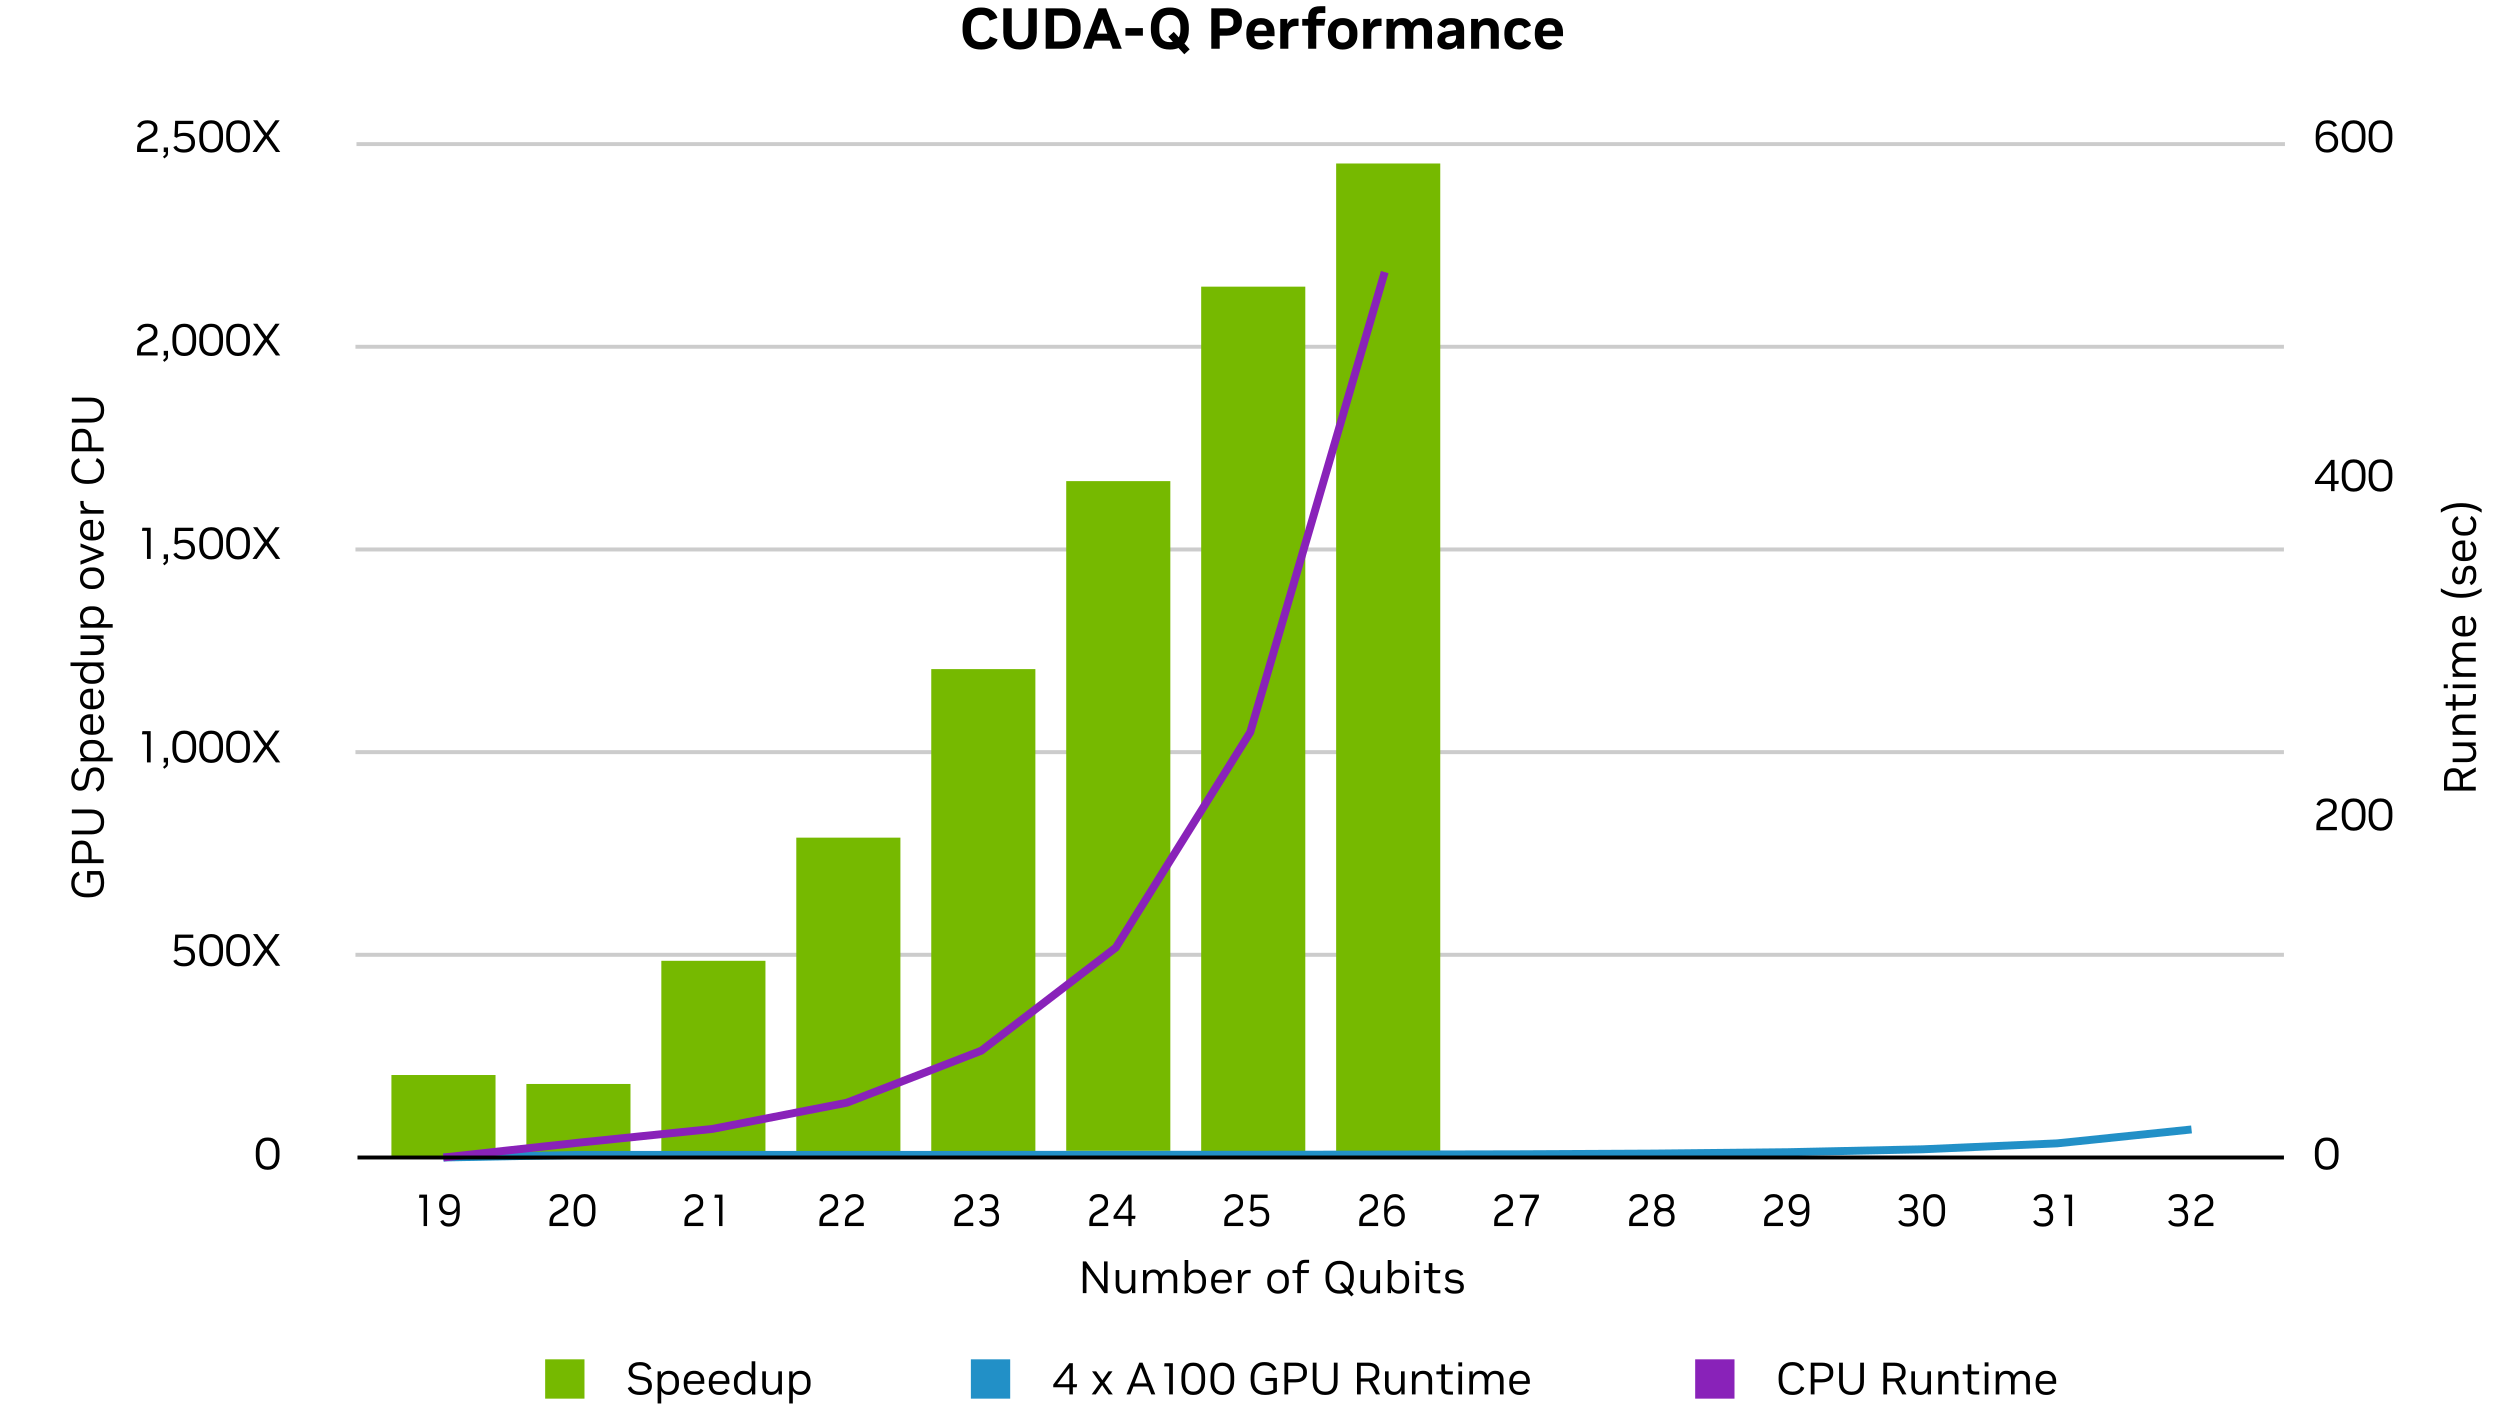
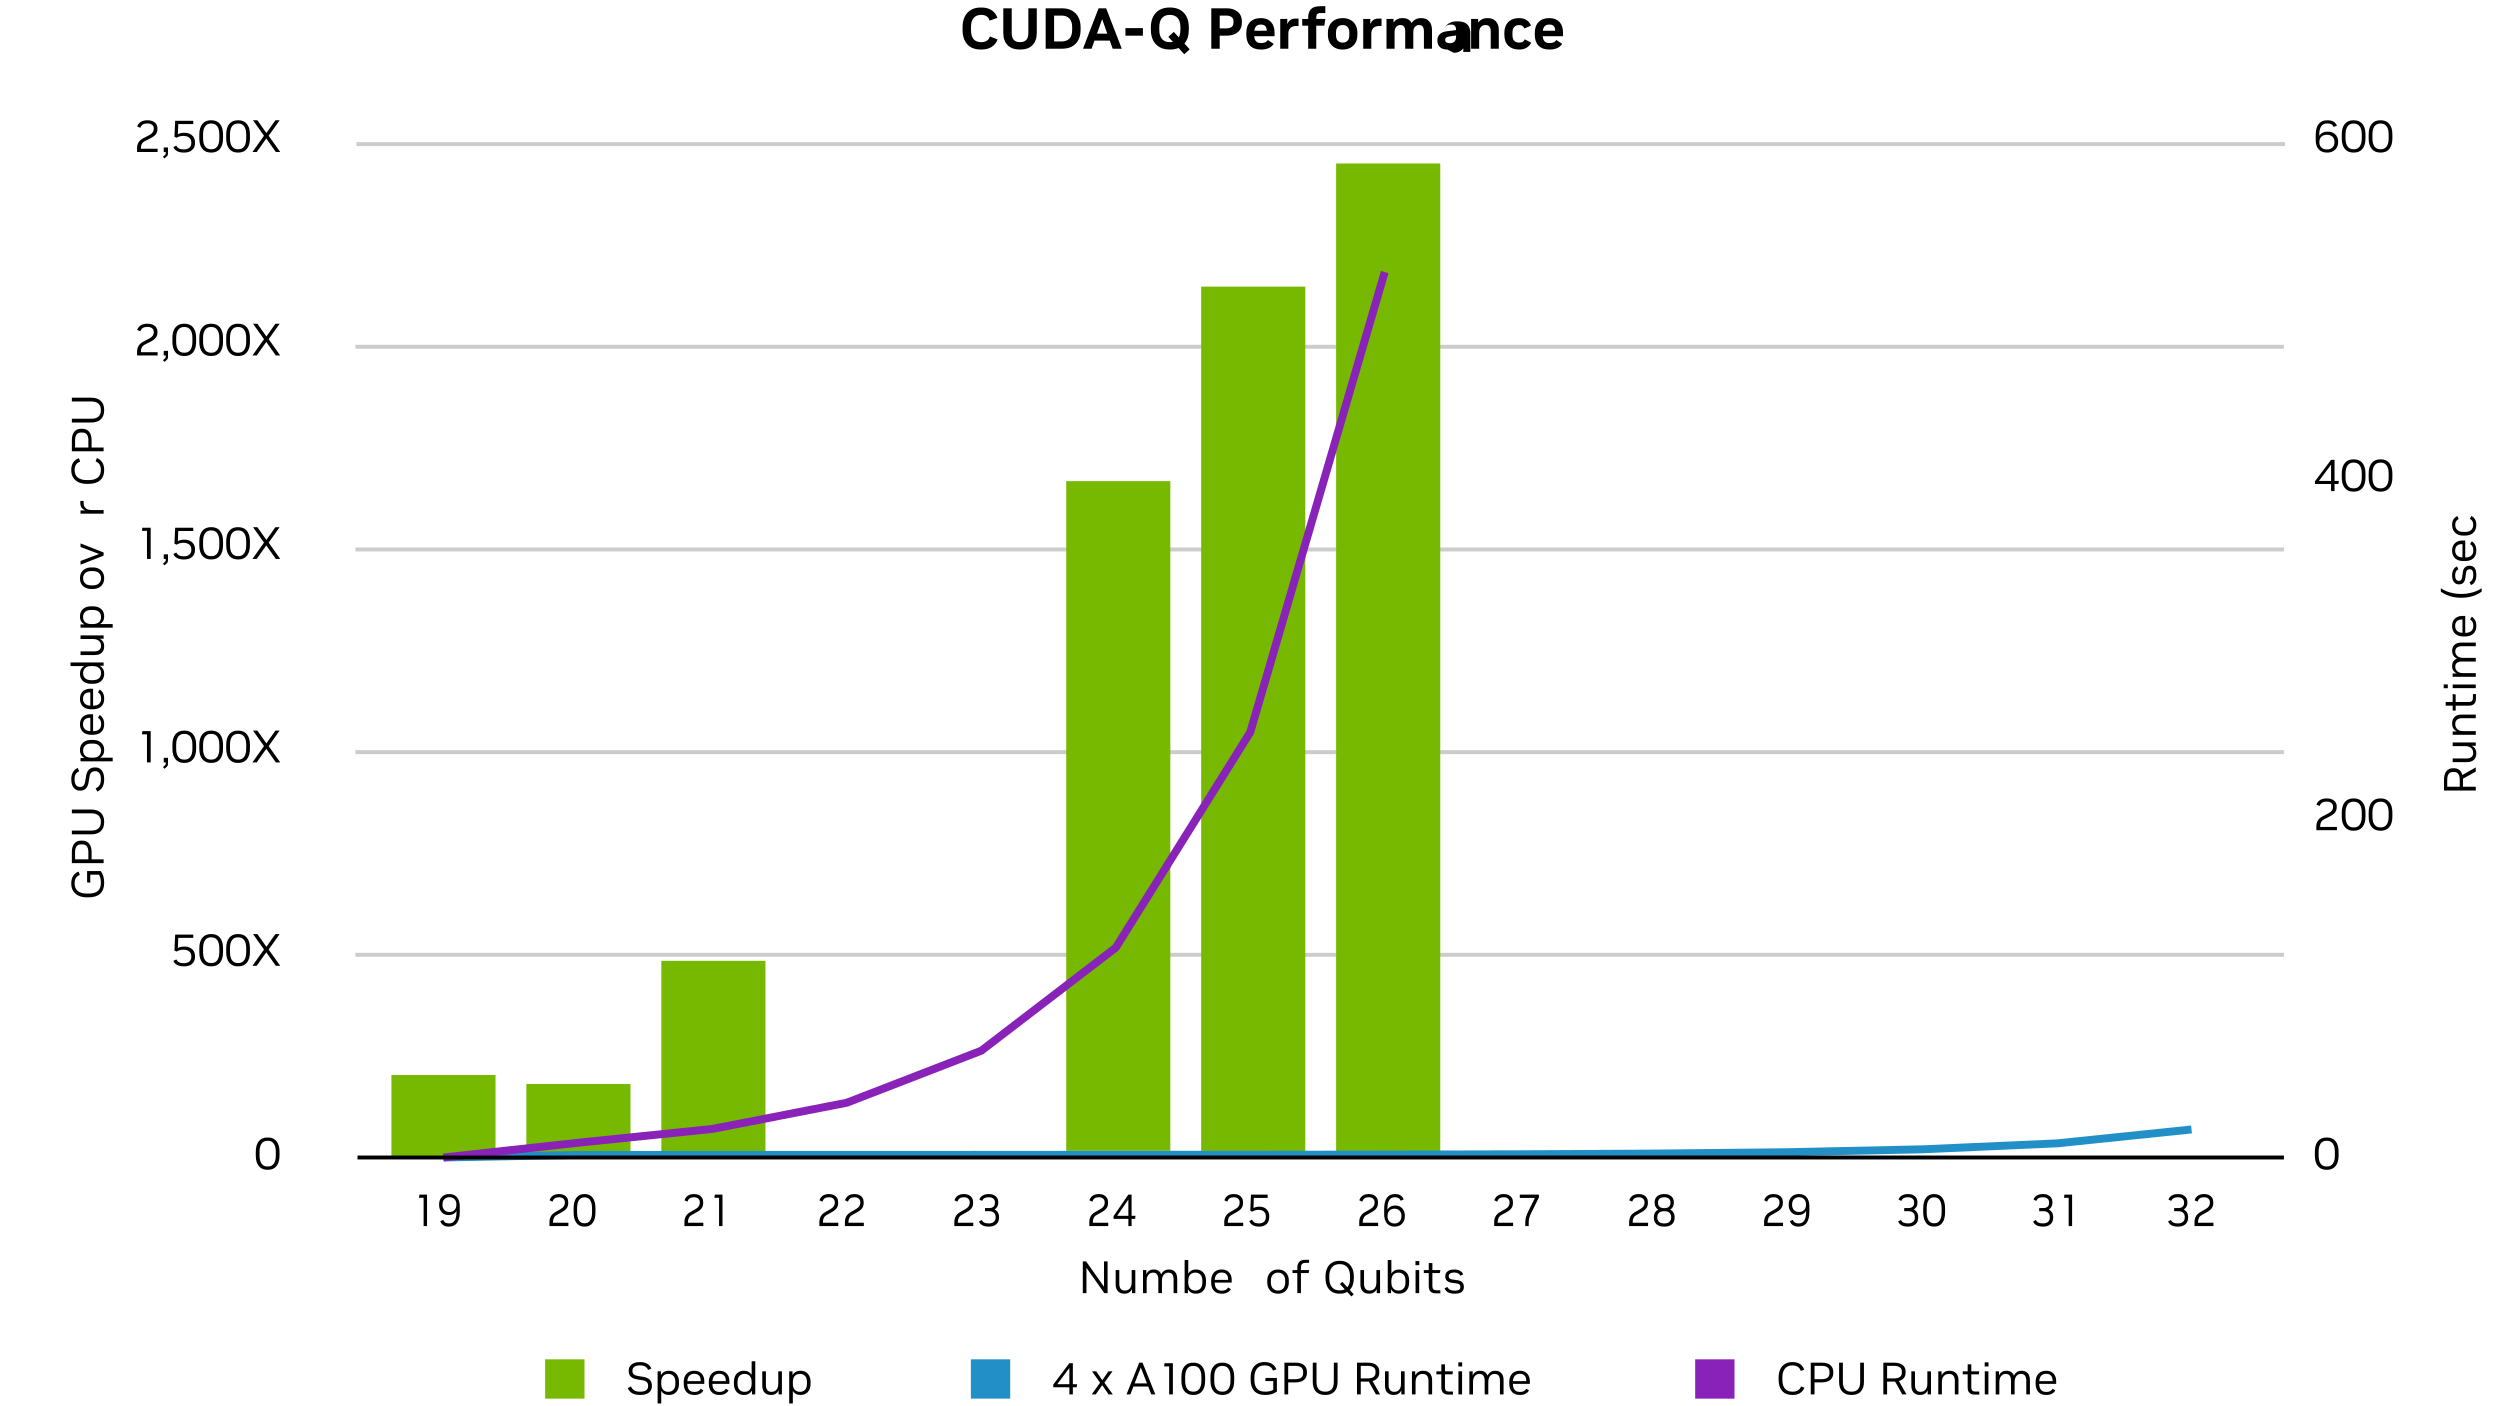
<svg xmlns="http://www.w3.org/2000/svg" id="grace-blackwell-energy-efficiency-charts" viewBox="0 0 630 354.375">
  <line x1="90.33" y1="36.313" x2="575.311" y2="36.313" fill="none" stroke="#ccc" stroke-linecap="square" stroke-linejoin="round" />
  <line x1="90.071" y1="138.463" x2="575.052" y2="138.463" fill="none" stroke="#ccc" stroke-linecap="square" stroke-linejoin="round" />
  <line x1="90.071" y1="87.388" x2="575.052" y2="87.388" fill="none" stroke="#ccc" stroke-linecap="square" stroke-linejoin="round" />
  <line x1="90.071" y1="189.538" x2="575.052" y2="189.538" fill="none" stroke="#ccc" stroke-linecap="square" stroke-linejoin="round" />
  <line x1="90.071" y1="240.613" x2="575.052" y2="240.613" fill="none" stroke="#ccc" stroke-linecap="square" stroke-linejoin="round" />
  <rect x="98.636" y="270.903" width="26.238" height="20.785" fill="#76b900" stroke-width="0" />
  <rect x="132.646" y="273.16" width="26.238" height="17.783" fill="#76b900" stroke-width="0" />
  <rect x="166.656" y="242.123" width="26.238" height="48.82" fill="#76b900" stroke-width="0" />
-   <rect x="200.666" y="211.086" width="26.238" height="79.857" fill="#76b900" stroke-width="0" />
-   <rect x="234.677" y="168.614" width="26.238" height="122.329" fill="#76b900" stroke-width="0" />
  <rect x="268.686" y="121.242" width="26.238" height="168.77" fill="#76b900" stroke-width="0" />
  <rect x="302.696" y="72.236" width="26.238" height="218.707" fill="#76b900" stroke-width="0" />
  <rect x="336.707" y="41.199" width="26.238" height="249.744" fill="#76b900" stroke-width="0" />
  <path d="M106.75,308.967v-7.117h-1.169l.105-.806h1.927v7.923h-.863Z" fill="#000" stroke-width="0" />
  <path d="M113.089,309.105c-1.095,0-1.808-.457-2.138-1.371l.748-.311c.119.307.293.529.521.668.228.138.524.207.89.207h.105c1.214,0,1.821-.956,1.821-2.867v-.288c-.183.338-.44.599-.774.783-.333.184-.714.276-1.142.276h-.105c-.457,0-.863-.107-1.221-.322-.358-.215-.637-.513-.837-.893-.2-.38-.3-.816-.3-1.308v-.207c0-.499.107-.942.321-1.33.214-.388.511-.691.89-.91.379-.219.811-.328,1.295-.328h.116c.807,0,1.439.274,1.896.823.456.55.684,1.312.684,2.286v1.405c0,1.19-.228,2.102-.684,2.735-.457.633-1.113.95-1.969.95h-.116ZM113.216,305.42h.095c.505,0,.914-.165,1.227-.495s.469-.756.469-1.278v-.185c0-.521-.156-.946-.469-1.272s-.721-.489-1.227-.489h-.095c-.505,0-.916.163-1.232.489s-.474.751-.474,1.272v.185c0,.529.158.958.474,1.284s.727.489,1.232.489Z" fill="#000" stroke-width="0" />
  <path d="M138.466,308.967v-.968c0-1.144.467-1.98,1.4-2.51l1.411-.807c.709-.399,1.063-.917,1.063-1.555v-.161c0-.376-.13-.68-.39-.91-.26-.229-.6-.345-1.021-.345h-.084c-.428,0-.772.088-1.032.265s-.459.457-.6.841l-.727-.346c.365-1.044,1.151-1.566,2.359-1.566h.116c.449,0,.84.085,1.174.254s.593.404.779.708.279.662.279,1.077v.195c0,.507-.117.937-.353,1.29-.235.353-.634.687-1.195,1.002l-1.369.771c-.323.177-.558.418-.706.726-.147.307-.221.69-.221,1.151v.058h3.886v.829h-4.77Z" fill="#000" stroke-width="0" />
  <path d="M147.247,309.105c-.856,0-1.52-.315-1.99-.944-.47-.63-.706-1.513-.706-2.649v-1.013c0-1.145.235-2.029.706-2.655.47-.625,1.134-.938,1.99-.938h.126c.856,0,1.518.313,1.985.938.466.626.7,1.511.7,2.655v1.013c0,1.137-.234,2.02-.7,2.649-.467.629-1.129.944-1.985.944h-.126ZM147.247,308.265h.126c.589,0,1.041-.238,1.353-.714.312-.477.468-1.164.468-2.062v-.979c0-.891-.156-1.575-.468-2.056-.312-.479-.764-.72-1.353-.72h-.126c-.59,0-1.041.24-1.353.72-.312.48-.469,1.165-.469,2.056v.979c0,.897.156,1.585.469,2.062.312.476.763.714,1.353.714Z" fill="#000" stroke-width="0" />
  <path d="M172.474,308.967v-.968c0-1.144.467-1.98,1.4-2.51l1.411-.807c.709-.399,1.063-.917,1.063-1.555v-.161c0-.376-.13-.68-.39-.91-.26-.229-.6-.345-1.021-.345h-.084c-.428,0-.772.088-1.032.265s-.459.457-.6.841l-.727-.346c.365-1.044,1.151-1.566,2.359-1.566h.116c.449,0,.84.085,1.174.254s.593.404.779.708.279.662.279,1.077v.195c0,.507-.117.937-.353,1.29-.235.353-.634.687-1.195,1.002l-1.369.771c-.323.177-.558.418-.706.726-.147.307-.221.69-.221,1.151v.058h3.886v.829h-4.77Z" fill="#000" stroke-width="0" />
  <path d="M181.203,308.967v-7.117h-1.169l.105-.806h1.927v7.923h-.863Z" fill="#000" stroke-width="0" />
  <path d="M206.485,308.967v-.968c0-1.144.467-1.98,1.4-2.51l1.411-.807c.709-.399,1.063-.917,1.063-1.555v-.161c0-.376-.13-.68-.39-.91-.26-.229-.6-.345-1.021-.345h-.084c-.428,0-.772.088-1.032.265s-.459.457-.6.841l-.727-.346c.365-1.044,1.151-1.566,2.359-1.566h.116c.449,0,.84.085,1.174.254s.593.404.779.708.279.662.279,1.077v.195c0,.507-.117.937-.353,1.29-.235.353-.634.687-1.195,1.002l-1.369.771c-.323.177-.558.418-.706.726-.147.307-.221.69-.221,1.151v.058h3.886v.829h-4.77Z" fill="#000" stroke-width="0" />
  <path d="M212.919,308.967v-.968c0-1.144.467-1.98,1.4-2.51l1.411-.807c.709-.399,1.063-.917,1.063-1.555v-.161c0-.376-.13-.68-.39-.91-.26-.229-.6-.345-1.021-.345h-.084c-.428,0-.772.088-1.032.265s-.459.457-.6.841l-.727-.346c.365-1.044,1.151-1.566,2.359-1.566h.116c.449,0,.84.085,1.174.254s.593.404.779.708.279.662.279,1.077v.195c0,.507-.117.937-.353,1.29-.235.353-.634.687-1.195,1.002l-1.369.771c-.323.177-.558.418-.706.726-.147.307-.221.69-.221,1.151v.058h3.886v.829h-4.77Z" fill="#000" stroke-width="0" />
  <path d="M240.495,308.967v-.968c0-1.144.467-1.98,1.4-2.51l1.411-.807c.709-.399,1.063-.917,1.063-1.555v-.161c0-.376-.13-.68-.39-.91-.26-.229-.6-.345-1.021-.345h-.084c-.428,0-.772.088-1.032.265s-.459.457-.6.841l-.727-.346c.365-1.044,1.151-1.566,2.359-1.566h.116c.449,0,.84.085,1.174.254s.593.404.779.708.279.662.279,1.077v.195c0,.507-.117.937-.353,1.29-.235.353-.634.687-1.195,1.002l-1.369.771c-.323.177-.558.418-.706.726-.147.307-.221.69-.221,1.151v.058h3.886v.829h-4.77Z" fill="#000" stroke-width="0" />
  <path d="M249.15,309.105c-1.292,0-2.106-.435-2.443-1.302l.706-.368c.126.291.327.508.6.65.274.142.646.213,1.116.213h.095c.512,0,.919-.131,1.222-.392.301-.261.453-.61.453-1.048v-.196c0-.438-.141-.786-.421-1.048-.281-.261-.66-.392-1.137-.392h-1.116v-.794h1.106c.435,0,.775-.113,1.021-.34.246-.227.369-.535.369-.927v-.162c0-.398-.137-.714-.411-.944-.273-.229-.642-.345-1.105-.345h-.084c-.856,0-1.397.311-1.621.933l-.706-.357c.168-.445.456-.786.863-1.024s.906-.357,1.495-.357h.116c.463,0,.867.087,1.211.26.344.172.611.414.8.725.189.312.284.678.284,1.101v.184c0,.346-.084.662-.252.95s-.4.509-.695.662c.344.161.619.405.826.731s.311.701.311,1.123v.219c0,.691-.223,1.238-.668,1.641-.446.403-1.051.605-1.816.605h-.116Z" fill="#000" stroke-width="0" />
  <path d="M274.505,308.967v-.968c0-1.144.467-1.98,1.4-2.51l1.411-.807c.709-.399,1.063-.917,1.063-1.555v-.161c0-.376-.13-.68-.39-.91-.26-.229-.6-.345-1.021-.345h-.084c-.428,0-.772.088-1.032.265s-.459.457-.6.841l-.727-.346c.365-1.044,1.151-1.566,2.359-1.566h.116c.449,0,.84.085,1.174.254s.593.404.779.708.279.662.279,1.077v.195c0,.507-.117.937-.353,1.29-.235.353-.634.687-1.195,1.002l-1.369.771c-.323.177-.558.418-.706.726-.147.307-.221.69-.221,1.151v.058h3.886v.829h-4.77Z" fill="#000" stroke-width="0" />
  <path d="M284.35,308.967v-1.808h-3.738v-.68l3.727-5.436h.821v5.332h.99l-.095.783h-.895v1.808h-.811ZM284.35,306.376v-4.111l-2.822,4.111h2.822Z" fill="#000" stroke-width="0" />
  <path d="M308.515,308.967v-.968c0-1.144.467-1.98,1.4-2.51l1.411-.807c.709-.399,1.063-.917,1.063-1.555v-.161c0-.376-.13-.68-.39-.91-.26-.229-.6-.345-1.021-.345h-.084c-.428,0-.772.088-1.032.265s-.459.457-.6.841l-.727-.346c.365-1.044,1.151-1.566,2.359-1.566h.116c.449,0,.84.085,1.174.254s.593.404.779.708.279.662.279,1.077v.195c0,.507-.117.937-.353,1.29-.235.353-.634.687-1.195,1.002l-1.369.771c-.323.177-.558.418-.706.726-.147.307-.221.69-.221,1.151v.058h3.886v.829h-4.77Z" fill="#000" stroke-width="0" />
  <path d="M317.223,309.105c-.597,0-1.105-.121-1.527-.363-.421-.242-.712-.585-.874-1.03l.706-.369c.246.638.804.956,1.674.956h.095c.52,0,.932-.144,1.237-.432.305-.288.458-.67.458-1.146v-.207c0-.499-.162-.896-.484-1.191-.323-.296-.765-.443-1.327-.443h-.084c-.568,0-1.078.157-1.527.472l-.495-.265.168-4.042h4.201v.829h-3.485l-.084,2.557c.414-.23.888-.346,1.421-.346h.105c.491,0,.919.1,1.284.3.365.199.649.479.853.84.204.361.305.783.305,1.268v.229c0,.729-.225,1.31-.674,1.739-.449.431-1.057.646-1.821.646h-.126Z" fill="#000" stroke-width="0" />
  <path d="M342.525,308.967v-.968c0-1.144.467-1.98,1.4-2.51l1.411-.807c.709-.399,1.063-.917,1.063-1.555v-.161c0-.376-.13-.68-.39-.91-.26-.229-.6-.345-1.021-.345h-.084c-.428,0-.772.088-1.032.265s-.459.457-.6.841l-.727-.346c.365-1.044,1.151-1.566,2.359-1.566h.116c.449,0,.84.085,1.174.254s.593.404.779.708.279.662.279,1.077v.195c0,.507-.117.937-.353,1.29-.235.353-.634.687-1.195,1.002l-1.369.771c-.323.177-.558.418-.706.726-.147.307-.221.69-.221,1.151v.058h3.886v.829h-4.77Z" fill="#000" stroke-width="0" />
  <path d="M351.402,309.105c-.807,0-1.441-.277-1.9-.83-.46-.553-.69-1.316-.69-2.291v-1.394c0-1.198.228-2.111.685-2.741.456-.629,1.116-.944,1.979-.944h.116c1.088,0,1.801.457,2.138,1.371l-.758.311c-.12-.307-.292-.53-.516-.668-.225-.139-.523-.207-.895-.207h-.095c-1.221,0-1.832.955-1.832,2.867v.276c.183-.338.44-.599.774-.783s.714-.276,1.143-.276h.105c.463,0,.872.107,1.227.322.354.216.632.513.832.893.2.38.3.816.3,1.308v.219c0,.491-.107.931-.321,1.318-.214.388-.509.693-.884.916-.375.222-.809.334-1.3.334h-.105ZM351.36,308.31h.105c.499,0,.906-.163,1.222-.489s.474-.751.474-1.272v-.196c0-.521-.158-.946-.474-1.272s-.723-.489-1.222-.489h-.105c-.505,0-.915.163-1.227.489-.312.326-.468.751-.468,1.272v.196c0,.514.156.937.468,1.267.312.33.722.495,1.227.495Z" fill="#000" stroke-width="0" />
  <path d="M376.535,308.967v-.968c0-1.144.467-1.98,1.4-2.51l1.411-.807c.709-.399,1.063-.917,1.063-1.555v-.161c0-.376-.13-.68-.39-.91-.26-.229-.6-.345-1.021-.345h-.084c-.428,0-.772.088-1.032.265s-.459.457-.6.841l-.727-.346c.365-1.044,1.151-1.566,2.359-1.566h.116c.449,0,.84.085,1.174.254s.593.404.779.708.279.662.279,1.077v.195c0,.507-.117.937-.353,1.29-.235.353-.634.687-1.195,1.002l-1.369.771c-.323.177-.558.418-.706.726-.147.307-.221.69-.221,1.151v.058h3.886v.829h-4.77Z" fill="#000" stroke-width="0" />
  <path d="M384.369,308.967v-.91c0-.476.063-.937.189-1.382s.337-.959.632-1.543l1.611-3.259h-3.812v-.829h4.812v.726l-1.864,3.742c-.252.507-.434.96-.542,1.359-.109.399-.164.813-.164,1.243v.853h-.863Z" fill="#000" stroke-width="0" />
  <path d="M410.545,308.967v-.968c0-1.144.467-1.98,1.4-2.51l1.411-.807c.709-.399,1.063-.917,1.063-1.555v-.161c0-.376-.13-.68-.39-.91-.26-.229-.6-.345-1.021-.345h-.084c-.428,0-.772.088-1.032.265s-.459.457-.6.841l-.727-.346c.365-1.044,1.151-1.566,2.359-1.566h.116c.449,0,.84.085,1.174.254s.593.404.779.708.279.662.279,1.077v.195c0,.507-.117.937-.353,1.29-.235.353-.634.687-1.195,1.002l-1.369.771c-.323.177-.558.418-.706.726-.147.307-.221.69-.221,1.151v.058h3.886v.829h-4.77Z" fill="#000" stroke-width="0" />
  <path d="M419.305,309.105c-.814,0-1.439-.202-1.875-.605-.435-.402-.653-.942-.653-1.617v-.22c0-.406.102-.778.306-1.116s.477-.584.821-.737c-.295-.146-.525-.37-.69-.674-.165-.303-.248-.632-.248-.984v-.185c0-.622.211-1.121.632-1.497.421-.376.993-.564,1.716-.564h.147c.723,0,1.295.188,1.716.564.421.376.632.875.632,1.497v.185c0,.353-.083.682-.248.984-.165.304-.395.528-.689.674.344.153.618.399.821.737s.305.71.305,1.116v.22c0,.675-.218,1.215-.653,1.617-.435.403-1.06.605-1.874.605h-.168ZM419.326,308.299h.126c.562,0,.982-.138,1.263-.414.281-.277.421-.618.421-1.025v-.196c0-.406-.139-.748-.416-1.024s-.697-.415-1.258-.415h-.147c-.554,0-.972.139-1.253.415s-.421.618-.421,1.024v.196c0,.407.14.748.421,1.025.281.276.702.414,1.264.414ZM419.347,304.452h.084c.498,0,.877-.118,1.137-.356s.39-.549.39-.933v-.162c0-.384-.131-.694-.395-.933-.263-.237-.641-.356-1.132-.356h-.084c-.491,0-.869.119-1.132.356-.263.238-.395.549-.395.933v.162c0,.384.132.694.395.933s.641.356,1.132.356Z" fill="#000" stroke-width="0" />
  <path d="M444.555,308.967v-.968c0-1.144.467-1.98,1.4-2.51l1.411-.807c.709-.399,1.063-.917,1.063-1.555v-.161c0-.376-.13-.68-.39-.91-.26-.229-.6-.345-1.021-.345h-.084c-.428,0-.772.088-1.032.265s-.459.457-.6.841l-.727-.346c.365-1.044,1.151-1.566,2.359-1.566h.116c.449,0,.84.085,1.174.254s.593.404.779.708.279.662.279,1.077v.195c0,.507-.117.937-.353,1.29-.235.353-.634.687-1.195,1.002l-1.369.771c-.323.177-.558.418-.706.726-.147.307-.221.69-.221,1.151v.058h3.886v.829h-4.77Z" fill="#000" stroke-width="0" />
  <path d="M453.19,309.105c-1.095,0-1.808-.457-2.138-1.371l.748-.311c.119.307.293.529.521.668.228.138.524.207.89.207h.105c1.214,0,1.821-.956,1.821-2.867v-.288c-.183.338-.44.599-.774.783-.333.184-.714.276-1.142.276h-.105c-.457,0-.863-.107-1.221-.322-.358-.215-.637-.513-.837-.893-.2-.38-.3-.816-.3-1.308v-.207c0-.499.107-.942.321-1.33.214-.388.511-.691.89-.91.379-.219.811-.328,1.295-.328h.116c.807,0,1.439.274,1.896.823.456.55.684,1.312.684,2.286v1.405c0,1.19-.228,2.102-.684,2.735-.457.633-1.113.95-1.969.95h-.116ZM453.316,305.42h.095c.505,0,.914-.165,1.227-.495s.469-.756.469-1.278v-.185c0-.521-.156-.946-.469-1.272s-.721-.489-1.227-.489h-.095c-.505,0-.916.163-1.232.489s-.474.751-.474,1.272v.185c0,.529.158.958.474,1.284s.727.489,1.232.489Z" fill="#000" stroke-width="0" />
  <path d="M480.786,309.105c-1.292,0-2.106-.435-2.443-1.302l.706-.368c.126.291.327.508.6.65.274.142.646.213,1.116.213h.095c.512,0,.919-.131,1.222-.392.301-.261.453-.61.453-1.048v-.196c0-.438-.141-.786-.421-1.048-.281-.261-.66-.392-1.137-.392h-1.116v-.794h1.106c.435,0,.775-.113,1.021-.34.246-.227.369-.535.369-.927v-.162c0-.398-.137-.714-.411-.944-.273-.229-.642-.345-1.105-.345h-.084c-.856,0-1.397.311-1.621.933l-.706-.357c.168-.445.456-.786.863-1.024s.906-.357,1.495-.357h.116c.463,0,.867.087,1.211.26.344.172.611.414.8.725.189.312.284.678.284,1.101v.184c0,.346-.084.662-.252.95s-.4.509-.695.662c.344.161.619.405.826.731s.311.701.311,1.123v.219c0,.691-.223,1.238-.668,1.641-.446.403-1.051.605-1.816.605h-.116Z" fill="#000" stroke-width="0" />
  <path d="M487.346,309.105c-.856,0-1.52-.315-1.99-.944-.47-.63-.706-1.513-.706-2.649v-1.013c0-1.145.235-2.029.706-2.655.47-.625,1.134-.938,1.99-.938h.126c.856,0,1.518.313,1.985.938.466.626.7,1.511.7,2.655v1.013c0,1.137-.234,2.02-.7,2.649-.467.629-1.129.944-1.985.944h-.126ZM487.346,308.265h.126c.589,0,1.041-.238,1.353-.714.312-.477.468-1.164.468-2.062v-.979c0-.891-.156-1.575-.468-2.056-.312-.479-.764-.72-1.353-.72h-.126c-.59,0-1.041.24-1.353.72-.312.48-.469,1.165-.469,2.056v.979c0,.897.156,1.585.469,2.062.312.476.763.714,1.353.714Z" fill="#000" stroke-width="0" />
  <path d="M514.797,309.105c-1.292,0-2.106-.435-2.443-1.302l.706-.368c.126.291.327.508.6.65.274.142.646.213,1.116.213h.095c.512,0,.919-.131,1.222-.392.301-.261.453-.61.453-1.048v-.196c0-.438-.141-.786-.421-1.048-.281-.261-.66-.392-1.137-.392h-1.116v-.794h1.106c.435,0,.775-.113,1.021-.34.246-.227.369-.535.369-.927v-.162c0-.398-.137-.714-.411-.944-.273-.229-.642-.345-1.105-.345h-.084c-.856,0-1.397.311-1.621.933l-.706-.357c.168-.445.456-.786.863-1.024s.906-.357,1.495-.357h.116c.463,0,.867.087,1.211.26.344.172.611.414.8.725.189.312.284.678.284,1.101v.184c0,.346-.084.662-.252.95s-.4.509-.695.662c.344.161.619.405.826.731s.311.701.311,1.123v.219c0,.691-.223,1.238-.668,1.641-.446.403-1.051.605-1.816.605h-.116Z" fill="#000" stroke-width="0" />
  <path d="M521.304,308.967v-7.117h-1.169l.105-.806h1.927v7.923h-.863Z" fill="#000" stroke-width="0" />
  <path d="M548.806,309.105c-1.292,0-2.106-.435-2.443-1.302l.706-.368c.126.291.327.508.6.65.274.142.646.213,1.116.213h.095c.512,0,.919-.131,1.222-.392.301-.261.453-.61.453-1.048v-.196c0-.438-.141-.786-.421-1.048-.281-.261-.66-.392-1.137-.392h-1.116v-.794h1.106c.435,0,.775-.113,1.021-.34.246-.227.369-.535.369-.927v-.162c0-.398-.137-.714-.411-.944-.273-.229-.642-.345-1.105-.345h-.084c-.856,0-1.397.311-1.621.933l-.706-.357c.168-.445.456-.786.863-1.024s.906-.357,1.495-.357h.116c.463,0,.867.087,1.211.26.344.172.611.414.8.725.189.312.284.678.284,1.101v.184c0,.346-.084.662-.252.95s-.4.509-.695.662c.344.161.619.405.826.731s.311.701.311,1.123v.219c0,.691-.223,1.238-.668,1.641-.446.403-1.051.605-1.816.605h-.116Z" fill="#000" stroke-width="0" />
  <path d="M553.018,308.967v-.968c0-1.144.467-1.98,1.4-2.51l1.411-.807c.709-.399,1.063-.917,1.063-1.555v-.161c0-.376-.13-.68-.39-.91-.26-.229-.6-.345-1.021-.345h-.084c-.428,0-.772.088-1.032.265s-.459.457-.6.841l-.727-.346c.365-1.044,1.151-1.566,2.359-1.566h.116c.449,0,.84.085,1.174.254s.593.404.779.708.279.662.279,1.077v.195c0,.507-.117.937-.353,1.29-.235.353-.634.687-1.195,1.002l-1.369.771c-.323.177-.558.418-.706.726-.147.307-.221.69-.221,1.151v.058h3.886v.829h-4.77Z" fill="#000" stroke-width="0" />
  <path d="M26.248,222.513c0,1.182-.332,2.079-.995,2.692s-1.619.921-2.869.921h-.515c-.808,0-1.503-.14-2.086-.418-.583-.278-1.032-.674-1.349-1.188s-.475-1.122-.475-1.823v-.138c0-.724.158-1.337.475-1.84s.775-.865,1.377-1.086l.297.868c-.869.305-1.303.991-1.303,2.058v.138c0,.785.267,1.395.8,1.829.533.435,1.284.651,2.252.651h.56c1.997,0,2.995-.888,2.995-2.664v-.137c0-.793-.152-1.444-.458-1.955h-2.206v2.035l-.8-.114v-2.835h3.441c.259.335.467.745.623,1.229.156.484.234,1.027.234,1.629v.148Z" fill="#000" stroke-width="0" />
  <path d="M26.111,217.506h-8.002v-2.812c0-.906.204-1.609.611-2.108s.985-.749,1.732-.749h.274c.747,0,1.326.253,1.738.76.411.507.617,1.206.617,2.098v1.863h3.029v.949ZM22.27,216.557v-1.852c0-.609-.126-1.082-.377-1.418-.251-.335-.632-.503-1.143-.503h-.309c-.511,0-.892.168-1.144.503-.251.336-.377.809-.377,1.418v1.852h3.35Z" fill="#000" stroke-width="0" />
  <path d="M18.109,204.005h4.87c1.029,0,1.831.264,2.406.789.576.526.863,1.28.863,2.264v.148c0,.983-.288,1.737-.863,2.264-.575.525-1.377.788-2.406.788h-4.87v-.948h4.893c.792,0,1.393-.179,1.8-.537.408-.358.612-.884.612-1.578v-.125c0-.693-.204-1.22-.612-1.578-.407-.358-1.008-.537-1.8-.537h-4.893v-.949Z" fill="#000" stroke-width="0" />
  <path d="M26.248,196.427c0,1.555-.575,2.572-1.726,3.052l-.423-.812c.442-.183.774-.455.995-.817.221-.361.332-.832.332-1.412v-.125c0-.633-.12-1.118-.36-1.458-.24-.339-.577-.509-1.012-.509h-.126c-.373,0-.674.107-.903.32-.229.214-.385.561-.469,1.04l-.24,1.464c-.229,1.379-.922,2.068-2.081,2.068h-.148c-.419,0-.789-.115-1.109-.349-.32-.232-.57-.554-.749-.966-.179-.411-.269-.888-.269-1.429v-.16c0-.686.141-1.271.423-1.755.282-.483.686-.832,1.211-1.046l.354.835c-.77.289-1.155.948-1.155,1.978v.137c0,.564.117,1.008.349,1.332.233.324.547.486.943.486h.137c.351,0,.623-.107.817-.32.194-.214.333-.553.417-1.018l.24-1.463c.114-.701.36-1.228.737-1.578s.871-.525,1.48-.525h.137c.678,0,1.214.257,1.606.771.393.515.589,1.218.589,2.109v.148Z" fill="#000" stroke-width="0" />
  <path d="M28.397,191.854h-8.105v-.835h.995c-.343-.175-.617-.429-.823-.76-.206-.332-.309-.733-.309-1.206v-.08c0-.488.109-.919.326-1.292.217-.373.537-.669.96-.886.423-.218.939-.326,1.549-.326h.423c.61,0,1.126.108,1.549.326.423.217.743.513.96.886s.326.804.326,1.292v.08c0,.434-.091.813-.274,1.137-.183.324-.431.574-.743.749h3.167v.915ZM25.46,189.224v-.103c0-.495-.168-.909-.503-1.24-.335-.332-.853-.497-1.555-.497h-.411c-.701,0-1.218.165-1.549.497-.332.331-.497.745-.497,1.24v.103c0,.312.072.601.217.863.145.263.37.471.674.623s.701.229,1.189.229h.354c.724,0,1.251-.168,1.583-.503s.498-.739.498-1.212Z" fill="#000" stroke-width="0" />
  <path d="M26.248,182.572c0,.8-.248,1.433-.743,1.897-.495.465-1.192.697-2.092.697h-.423c-.587,0-1.092-.106-1.515-.319-.423-.214-.749-.517-.977-.909-.229-.393-.343-.848-.343-1.366v-.092c0-.51.107-.95.32-1.32.213-.369.516-.657.909-.862.393-.206.852-.309,1.377-.309h.697v4.275c.679-.008,1.186-.162,1.521-.464.335-.301.503-.71.503-1.229v-.172c0-.381-.068-.691-.206-.932-.137-.239-.335-.432-.594-.577l.423-.697c.351.198.628.486.834.863.206.377.309.825.309,1.343v.172ZM22.762,184.253v-3.361h-.125c-.564,0-.991.144-1.28.429-.29.286-.435.673-.435,1.16v.092c0,.473.156.863.469,1.172s.77.479,1.372.509Z" fill="#000" stroke-width="0" />
  <path d="M26.248,176.147c0,.8-.248,1.433-.743,1.897-.495.465-1.192.697-2.092.697h-.423c-.587,0-1.092-.106-1.515-.319-.423-.214-.749-.517-.977-.909-.229-.393-.343-.848-.343-1.366v-.092c0-.51.107-.95.32-1.32.213-.369.516-.657.909-.862.393-.206.852-.309,1.377-.309h.697v4.275c.679-.008,1.186-.162,1.521-.464.335-.301.503-.71.503-1.229v-.172c0-.381-.068-.691-.206-.932-.137-.239-.335-.432-.594-.577l.423-.697c.351.198.628.486.834.863.206.377.309.825.309,1.343v.172ZM22.762,177.828v-3.361h-.125c-.564,0-.991.144-1.28.429-.29.286-.435.673-.435,1.16v.092c0,.473.156.863.469,1.172s.77.479,1.372.509Z" fill="#000" stroke-width="0" />
  <path d="M26.248,169.815c0,.479-.108.908-.326,1.286-.217.377-.539.674-.966.892-.427.217-.945.325-1.555.325h-.411c-.61,0-1.126-.108-1.549-.325-.423-.218-.743-.515-.96-.892-.217-.378-.326-.807-.326-1.286v-.069c0-.441.094-.822.28-1.143.187-.32.437-.571.749-.755h-3.418v-.914h8.345v.834h-1.006c.343.176.619.429.829.761.209.331.314.737.314,1.217v.069ZM25.46,169.667v-.104c0-.32-.073-.609-.217-.868-.145-.26-.37-.465-.675-.618-.305-.152-.701-.229-1.188-.229h-.354c-.488,0-.884.078-1.189.234s-.53.364-.674.623c-.145.26-.217.545-.217.857v.104c0,.495.166.908.497,1.24.332.331.848.497,1.549.497h.411c.702,0,1.22-.166,1.555-.497.335-.332.503-.745.503-1.24Z" fill="#000" stroke-width="0" />
  <path d="M26.248,162.944c0,.641-.202,1.154-.606,1.543-.404.389-.995.583-1.772.583h-3.578v-.914h3.441c.564,0,.993-.12,1.286-.36s.44-.585.44-1.034v-.092c0-.297-.075-.569-.223-.817-.148-.247-.37-.445-.663-.594-.293-.149-.661-.224-1.103-.224h-3.178v-.914h5.819v.834h-1.029c.351.16.633.396.846.709.213.312.32.705.32,1.178v.103Z" fill="#000" stroke-width="0" />
  <path d="M28.397,158.178h-8.105v-.835h.995c-.343-.175-.617-.429-.823-.76-.206-.332-.309-.733-.309-1.206v-.08c0-.488.109-.919.326-1.292.217-.373.537-.669.96-.886.423-.218.939-.326,1.549-.326h.423c.61,0,1.126.108,1.549.326.423.217.743.513.96.886s.326.804.326,1.292v.08c0,.434-.091.813-.274,1.137-.183.324-.431.574-.743.749h3.167v.915ZM25.46,155.548v-.103c0-.495-.168-.909-.503-1.24-.335-.332-.853-.497-1.555-.497h-.411c-.701,0-1.218.165-1.549.497-.332.331-.497.745-.497,1.24v.103c0,.312.072.601.217.863.145.263.37.471.674.623s.701.229,1.189.229h.354c.724,0,1.251-.168,1.583-.503s.498-.739.498-1.212Z" fill="#000" stroke-width="0" />
  <path d="M26.248,145.774c0,.503-.113.954-.337,1.354-.225.399-.55.716-.977.948s-.938.349-1.532.349h-.4c-.594,0-1.105-.116-1.532-.349s-.752-.549-.978-.948c-.225-.4-.337-.852-.337-1.354v-.115c0-.51.113-.966.337-1.365.225-.4.549-.717.972-.949s.932-.349,1.526-.349h.423c.594,0,1.103.116,1.526.349.423.232.747.549.972.949.225.399.337.855.337,1.365v.115ZM25.46,145.763v-.092c0-.495-.172-.912-.515-1.252-.343-.339-.854-.509-1.532-.509h-.423c-.678,0-1.189.17-1.532.509-.343.34-.514.757-.514,1.252v.092c0,.487.171.901.514,1.24.343.339.854.509,1.532.509h.423c.678,0,1.189-.17,1.532-.509s.515-.753.515-1.24Z" fill="#000" stroke-width="0" />
  <path d="M26.111,140.013l-5.819,2.298v-.948l4.676-1.761-4.676-1.749v-.914l5.819,2.297v.777Z" fill="#000" stroke-width="0" />
-   <path d="M26.248,133.599c0,.8-.248,1.433-.743,1.897-.495.465-1.192.697-2.092.697h-.423c-.587,0-1.092-.106-1.515-.319-.423-.214-.749-.517-.977-.909-.229-.393-.343-.848-.343-1.366v-.092c0-.51.107-.95.32-1.32.213-.369.516-.657.909-.862.393-.206.852-.309,1.377-.309h.697v4.275c.679-.008,1.186-.162,1.521-.464.335-.301.503-.71.503-1.229v-.172c0-.381-.068-.691-.206-.932-.137-.239-.335-.432-.594-.577l.423-.697c.351.198.628.486.834.863.206.377.309.825.309,1.343v.172ZM22.762,135.28v-3.361h-.125c-.564,0-.991.144-1.28.429-.29.286-.435.673-.435,1.16v.092c0,.473.156.863.469,1.172s.77.479,1.372.509Z" fill="#000" stroke-width="0" />
  <path d="M26.111,129.451h-5.819v-.835h1.223c-.381-.137-.688-.345-.92-.623s-.349-.684-.349-1.218v-.537h.834v.583c0,.496.169.905.509,1.229.339.323.859.485,1.56.485h2.961v.915Z" fill="#000" stroke-width="0" />
  <path d="M26.248,118.5c0,1.104-.341,1.953-1.023,2.543-.682.591-1.637.887-2.864.887h-.515c-.792,0-1.48-.138-2.063-.412-.583-.274-1.032-.669-1.349-1.183-.316-.515-.475-1.126-.475-1.835v-.148c0-.725.168-1.334.503-1.829.335-.496.812-.847,1.429-1.052l.297.868c-.45.146-.792.393-1.029.743s-.354.773-.354,1.27v.137c0,.785.263,1.396.789,1.835s1.269.657,2.229.657h.56c.991,0,1.743-.213,2.258-.641.514-.427.771-1.044.771-1.852v-.137c0-.511-.112-.947-.337-1.31-.225-.361-.554-.615-.989-.76l.332-.846c.579.213,1.029.573,1.349,1.08.32.507.48,1.118.48,1.835v.148Z" fill="#000" stroke-width="0" />
  <path d="M26.111,113.721h-8.002v-2.812c0-.906.204-1.609.611-2.108s.985-.749,1.732-.749h.274c.747,0,1.326.253,1.738.76.411.507.617,1.206.617,2.098v1.863h3.029v.949ZM22.27,112.771v-1.852c0-.609-.126-1.082-.377-1.418-.251-.335-.632-.503-1.143-.503h-.309c-.511,0-.892.168-1.144.503-.251.336-.377.809-.377,1.418v1.852h3.35Z" fill="#000" stroke-width="0" />
  <path d="M18.109,100.22h4.87c1.029,0,1.831.264,2.406.789.576.526.863,1.28.863,2.264v.148c0,.983-.288,1.737-.863,2.264-.575.525-1.377.788-2.406.788h-4.87v-.948h4.893c.792,0,1.393-.179,1.8-.537.408-.358.612-.884.612-1.578v-.125c0-.693-.204-1.22-.612-1.578-.407-.358-1.008-.537-1.8-.537h-4.893v-.949Z" fill="#000" stroke-width="0" />
  <path d="M247.191,12.481c-1.513,0-2.663-.441-3.448-1.324s-1.179-2.114-1.179-3.695v-.567c0-1.028.18-1.916.539-2.663s.882-1.324,1.571-1.731c.688-.407,1.528-.611,2.517-.611h.116c1.038,0,1.901.229,2.59.685.688.456,1.173,1.101,1.455,1.935l-1.979.698c-.136-.504-.385-.873-.749-1.105s-.803-.35-1.317-.35h-.087c-.795,0-1.416.258-1.862.771-.446.515-.669,1.29-.669,2.328v.654c0,1.077.216,1.865.647,2.364.431.5,1.06.75,1.884.75h.087c.524,0,.975-.114,1.353-.343.378-.228.645-.594.8-1.098l1.935.756c-.291.806-.786,1.432-1.484,1.877-.698.446-1.566.67-2.604.67h-.116Z" fill="#000" stroke-width="0" />
  <path d="M261.269,2.093v6.184c0,1.329-.359,2.362-1.077,3.099-.718.737-1.741,1.106-3.07,1.106h-.146c-1.319,0-2.34-.369-3.062-1.106-.723-.736-1.084-1.77-1.084-3.099V2.093h2.124v6.228c0,.805.18,1.389.539,1.753.358.363.858.546,1.499.546h.116c.64,0,1.14-.183,1.499-.546.359-.364.539-.948.539-1.753V2.093h2.124Z" fill="#000" stroke-width="0" />
  <path d="M263.51,12.277V2.093h4.06c1.028,0,1.894.199,2.597.597s1.237.955,1.601,1.673.545,1.562.545,2.532v.567c0,1.493-.407,2.669-1.222,3.527-.814.858-1.988,1.288-3.521,1.288h-4.06ZM265.634,10.444h1.876c.863,0,1.525-.24,1.986-.721.46-.479.691-1.22.691-2.219v-.654c0-.96-.23-1.688-.691-2.183-.461-.494-1.123-.742-1.986-.742h-1.876v6.519Z" fill="#000" stroke-width="0" />
  <path d="M272.914,12.277l3.928-10.185h1.906l3.943,10.185h-2.299l-.728-2.052h-3.855l-.728,2.052h-2.167ZM276.435,8.479h2.604l-1.295-3.651-1.31,3.651Z" fill="#000" stroke-width="0" />
  <path d="M283.614,8.989v-1.906h4.394v1.906h-4.394Z" fill="#000" stroke-width="0" />
  <path d="M294.728,12.481c-.99,0-1.836-.204-2.539-.611s-1.242-.984-1.615-1.731c-.374-.747-.561-1.635-.561-2.663v-.581c0-1.028.187-1.916.561-2.663.373-.747.912-1.324,1.615-1.731s1.549-.611,2.539-.611h.146c.989,0,1.835.204,2.539.611s1.242.984,1.615,1.731c.373.747.56,1.635.56,2.663v.581c0,1.455-.369,2.624-1.106,3.507l1.324,1.44-1.368,1.251-1.455-1.586c-.621.262-1.324.394-2.109.394h-.146ZM294.742,10.619h.117c.252,0,.49-.024.713-.073l-1.149-1.266,1.368-1.251,1.266,1.382c.271-.495.408-1.125.408-1.892v-.669c0-1.038-.235-1.813-.706-2.328-.47-.514-1.104-.771-1.898-.771h-.117c-.795,0-1.428.258-1.898.771-.471.515-.706,1.29-.706,2.328v.669c0,1.038.235,1.814.706,2.328.47.515,1.103.771,1.898.771Z" fill="#000" stroke-width="0" />
  <path d="M305.246,12.277V2.093h3.855c.786,0,1.467.134,2.044.4.577.267,1.023.645,1.338,1.135.315.489.473,1.079.473,1.768v.276c0,1.058-.35,1.875-1.048,2.451-.698.578-1.634.866-2.808.866h-1.731v3.288h-2.125ZM307.371,7.156h1.673c.504,0,.929-.111,1.273-.335.344-.223.517-.592.517-1.105v-.364c0-.494-.172-.855-.517-1.084-.344-.228-.769-.342-1.273-.342h-1.673v3.23Z" fill="#000" stroke-width="0" />
  <path d="M317.678,12.481c-1.145,0-2.032-.325-2.663-.976-.63-.649-.946-1.566-.946-2.749v-.437c0-1.184.32-2.105.96-2.765s1.522-.989,2.648-.989h.116c1.067,0,1.899.322,2.496.968.596.645.895,1.534.895,2.669v.917h-5.107c.068,1.154.602,1.731,1.601,1.731h.204c.766,0,1.305-.257,1.615-.771l1.469.976c-.271.445-.676.795-1.215,1.047-.538.252-1.157.379-1.855.379h-.218ZM316.092,7.753h3.114v-.044c0-1.009-.471-1.514-1.412-1.514h-.116c-.931,0-1.46.52-1.586,1.558Z" fill="#000" stroke-width="0" />
  <path d="M322.621,12.277v-7.508h1.775v1.28c.204-.437.46-.773.771-1.011s.732-.356,1.266-.356h.8v1.877h-.727c-.291,0-.577.058-.858.175-.282.116-.517.317-.706.604-.189.286-.284.682-.284,1.186v3.754h-2.037Z" fill="#000" stroke-width="0" />
  <path d="M329.66,12.277v-5.806h-1.499v-1.702h1.499v-.319c0-.932.233-1.645.698-2.139.466-.495,1.242-.742,2.328-.742h1.295v1.717h-1.222c-.378,0-.65.095-.815.283-.165.189-.247.459-.247.808v.393h2.284l-.248,1.702h-2.037v5.806h-2.037Z" fill="#000" stroke-width="0" />
  <path d="M338.298,12.481c-.698,0-1.324-.146-1.877-.437-.553-.291-.989-.716-1.309-1.273-.32-.558-.48-1.234-.48-2.029v-.437c0-.806.16-1.484.48-2.037.32-.553.756-.975,1.309-1.266.553-.291,1.179-.437,1.877-.437h.102c.698,0,1.324.146,1.877.437.553.291.989.713,1.309,1.266.32.553.48,1.231.48,2.037v.437c0,.795-.16,1.472-.48,2.029-.32.558-.756.982-1.309,1.273-.553.291-1.179.437-1.877.437h-.102ZM338.298,10.735h.102c.475,0,.866-.155,1.171-.466.306-.311.458-.805.458-1.484v-.523c0-.679-.153-1.174-.458-1.484-.305-.31-.696-.465-1.171-.465h-.102c-.475,0-.866.155-1.171.465-.305.311-.458.806-.458,1.484v.523c0,.68.153,1.174.458,1.484.306.311.696.466,1.171.466Z" fill="#000" stroke-width="0" />
  <path d="M343.533,12.277v-7.508h1.775v1.28c.204-.437.46-.773.771-1.011s.732-.356,1.266-.356h.8v1.877h-.727c-.291,0-.577.058-.858.175-.282.116-.517.317-.706.604-.189.286-.284.682-.284,1.186v3.754h-2.037Z" fill="#000" stroke-width="0" />
  <path d="M349.399,12.277v-7.508h1.775v.917c.242-.358.548-.635.917-.829s.786-.291,1.251-.291h.146c1.047,0,1.799.407,2.255,1.222.252-.388.575-.688.968-.901.393-.214.841-.32,1.346-.32h.146c.815,0,1.462.265,1.942.793s.72,1.282.72,2.262v4.656h-2.037v-4.379c0-.505-.094-.896-.284-1.172-.189-.276-.487-.414-.895-.414h-.117c-.33,0-.643.143-.938.429s-.443.745-.443,1.375v4.161h-2.037v-4.379c0-.505-.095-.896-.284-1.172s-.487-.414-.895-.414h-.116c-.33,0-.643.143-.938.429s-.444.745-.444,1.375v4.161h-2.037Z" fill="#000" stroke-width="0" />
-   <path d="M364.747,12.481c-.806,0-1.429-.199-1.87-.597-.442-.397-.662-.955-.662-1.674,0-.659.201-1.188.604-1.586.403-.397.987-.645,1.753-.741l2.357-.306v-.059c0-.882-.402-1.324-1.208-1.324h-.146c-.359,0-.66.065-.902.197-.243.131-.446.361-.611.69l-1.557-.814c.223-.514.599-.926,1.127-1.236s1.171-.466,1.928-.466h.218c2.125,0,3.187.994,3.187,2.982v4.729h-1.775v-.945c-.232.358-.555.64-.967.844-.413.203-.88.306-1.404.306h-.073ZM366.929,8.945l-1.557.219c-.446.067-.757.162-.931.283-.175.122-.262.318-.262.59,0,.262.1.468.298.618s.463.226.793.226h.117c.485,0,.863-.141,1.135-.422.271-.281.407-.665.407-1.149v-.364Z" fill="#000" stroke-width="0" />
+   <path d="M364.747,12.481c-.806,0-1.429-.199-1.87-.597-.442-.397-.662-.955-.662-1.674,0-.659.201-1.188.604-1.586.403-.397.987-.645,1.753-.741l2.357-.306v-.059c0-.882-.402-1.324-1.208-1.324h-.146c-.359,0-.66.065-.902.197-.243.131-.446.361-.611.69c.223-.514.599-.926,1.127-1.236s1.171-.466,1.928-.466h.218c2.125,0,3.187.994,3.187,2.982v4.729h-1.775v-.945c-.232.358-.555.64-.967.844-.413.203-.88.306-1.404.306h-.073ZM366.929,8.945l-1.557.219c-.446.067-.757.162-.931.283-.175.122-.262.318-.262.59,0,.262.1.468.298.618s.463.226.793.226h.117c.485,0,.863-.141,1.135-.422.271-.281.407-.665.407-1.149v-.364Z" fill="#000" stroke-width="0" />
  <path d="M370.718,12.277v-7.508h1.775v.932c.252-.358.575-.638.968-.837.393-.198.832-.298,1.316-.298h.146c.854,0,1.53.265,2.03.793.5.528.749,1.282.749,2.262v4.656h-2.037v-4.379c0-.505-.104-.896-.313-1.172s-.536-.414-.982-.414h-.117c-.242,0-.478.062-.706.188s-.417.32-.567.582-.226.606-.226,1.033v4.161h-2.037Z" fill="#000" stroke-width="0" />
  <path d="M382.784,12.481c-1.125,0-2.02-.32-2.685-.961-.665-.64-.997-1.566-.997-2.778v-.437c0-.796.153-1.472.458-2.03.306-.558.735-.981,1.288-1.272s1.198-.437,1.935-.437h.116c.728,0,1.341.175,1.841.523.5.35.856.811,1.069,1.382l-1.644.699c-.117-.253-.279-.459-.488-.619-.208-.159-.468-.239-.778-.239h-.102c-.495,0-.895.157-1.201.473-.305.315-.458.808-.458,1.477v.523c0,.689.147,1.187.444,1.491.295.306.701.459,1.215.459h.102c.339,0,.621-.073.844-.219.223-.146.397-.344.523-.597l1.586.83c-.213.494-.577.906-1.091,1.236s-1.135.495-1.862.495h-.116Z" fill="#000" stroke-width="0" />
  <path d="M390.375,12.481c-1.145,0-2.032-.325-2.663-.976-.63-.649-.946-1.566-.946-2.749v-.437c0-1.184.32-2.105.96-2.765s1.522-.989,2.648-.989h.116c1.067,0,1.899.322,2.496.968.596.645.895,1.534.895,2.669v.917h-5.107c.068,1.154.602,1.731,1.601,1.731h.204c.766,0,1.305-.257,1.615-.771l1.469.976c-.271.445-.676.795-1.215,1.047-.538.252-1.157.379-1.855.379h-.218ZM388.789,7.753h3.114v-.044c0-1.009-.471-1.514-1.412-1.514h-.116c-.931,0-1.46.52-1.586,1.558Z" fill="#000" stroke-width="0" />
  <path d="M586.271,294.791c-.93,0-1.65-.312-2.161-.937s-.766-1.502-.766-2.63v-1.006c0-1.136.255-2.014.766-2.635s1.231-.932,2.161-.932h.137c.93,0,1.648.311,2.155.932s.76,1.499.76,2.635v1.006c0,1.128-.253,2.005-.76,2.63s-1.225.937-2.155.937h-.137ZM586.271,293.957h.137c.64,0,1.13-.236,1.469-.709.339-.473.509-1.154.509-2.046v-.972c0-.884-.169-1.564-.509-2.041-.339-.476-.829-.714-1.469-.714h-.137c-.64,0-1.13.238-1.469.714-.339.477-.509,1.157-.509,2.041v.972c0,.892.169,1.573.509,2.046.339.473.829.709,1.469.709Z" fill="#000" stroke-width="0" />
  <path d="M583.722,209.207v-.96c0-1.136.507-1.967,1.521-2.492l1.532-.801c.77-.396,1.155-.91,1.155-1.543v-.16c0-.373-.141-.674-.423-.903-.282-.229-.652-.343-1.109-.343h-.092c-.465,0-.838.088-1.12.263-.282.176-.5.454-.652.835l-.789-.343c.396-1.036,1.25-1.555,2.561-1.555h.126c.487,0,.913.084,1.274.251.362.168.644.402.846.703.202.302.303.657.303,1.069v.194c0,.503-.127.93-.383,1.28s-.688.682-1.297.994l-1.486.767c-.351.175-.606.415-.766.72-.16.305-.24.686-.24,1.144v.057h4.218v.823h-5.179Z" fill="#000" stroke-width="0" />
  <path d="M593.051,209.344c-.93,0-1.65-.312-2.161-.937s-.766-1.502-.766-2.63v-1.006c0-1.136.255-2.014.766-2.635s1.231-.932,2.161-.932h.137c.93,0,1.648.311,2.155.932s.76,1.499.76,2.635v1.006c0,1.128-.253,2.005-.76,2.63s-1.225.937-2.155.937h-.137ZM593.051,208.51h.137c.64,0,1.13-.236,1.469-.709.339-.473.509-1.154.509-2.046v-.972c0-.884-.169-1.564-.509-2.041-.339-.476-.829-.714-1.469-.714h-.137c-.64,0-1.13.238-1.469.714-.339.477-.509,1.157-.509,2.041v.972c0,.892.169,1.573.509,2.046.339.473.829.709,1.469.709Z" fill="#000" stroke-width="0" />
  <path d="M599.829,209.344c-.93,0-1.65-.312-2.161-.937s-.766-1.502-.766-2.63v-1.006c0-1.136.255-2.014.766-2.635s1.231-.932,2.161-.932h.137c.93,0,1.648.311,2.155.932s.76,1.499.76,2.635v1.006c0,1.128-.253,2.005-.76,2.63s-1.225.937-2.155.937h-.137ZM599.829,208.51h.137c.64,0,1.13-.236,1.469-.709.339-.473.509-1.154.509-2.046v-.972c0-.884-.169-1.564-.509-2.041-.339-.476-.829-.714-1.469-.714h-.137c-.64,0-1.13.238-1.469.714-.339.477-.509,1.157-.509,2.041v.972c0,.892.169,1.573.509,2.046.339.473.829.709,1.469.709Z" fill="#000" stroke-width="0" />
  <path d="M587.427,123.76v-1.795h-4.059v-.674l4.047-5.396h.892v5.293h1.075l-.103.777h-.972v1.795h-.88ZM587.427,121.187v-4.081l-3.064,4.081h3.064Z" fill="#000" stroke-width="0" />
  <path d="M593.051,123.896c-.93,0-1.65-.312-2.161-.937s-.766-1.502-.766-2.63v-1.006c0-1.136.255-2.014.766-2.635s1.231-.932,2.161-.932h.137c.93,0,1.648.311,2.155.932s.76,1.499.76,2.635v1.006c0,1.128-.253,2.005-.76,2.63s-1.225.937-2.155.937h-.137ZM593.051,123.062h.137c.64,0,1.13-.236,1.469-.709.339-.473.509-1.154.509-2.046v-.972c0-.884-.169-1.564-.509-2.041-.339-.476-.829-.714-1.469-.714h-.137c-.64,0-1.13.238-1.469.714-.339.477-.509,1.157-.509,2.041v.972c0,.892.169,1.573.509,2.046.339.473.829.709,1.469.709Z" fill="#000" stroke-width="0" />
  <path d="M599.829,123.896c-.93,0-1.65-.312-2.161-.937s-.766-1.502-.766-2.63v-1.006c0-1.136.255-2.014.766-2.635s1.231-.932,2.161-.932h.137c.93,0,1.648.311,2.155.932s.76,1.499.76,2.635v1.006c0,1.128-.253,2.005-.76,2.63s-1.225.937-2.155.937h-.137ZM599.829,123.062h.137c.64,0,1.13-.236,1.469-.709.339-.473.509-1.154.509-2.046v-.972c0-.884-.169-1.564-.509-2.041-.339-.476-.829-.714-1.469-.714h-.137c-.64,0-1.13.238-1.469.714-.339.477-.509,1.157-.509,2.041v.972c0,.892.169,1.573.509,2.046.339.473.829.709,1.469.709Z" fill="#000" stroke-width="0" />
  <path d="M586.374,38.449c-.876,0-1.564-.273-2.063-.822s-.749-1.308-.749-2.275v-1.383c0-1.189.248-2.096.743-2.721s1.212-.938,2.149-.938h.125c1.181,0,1.955.453,2.321,1.36l-.823.309c-.129-.305-.316-.526-.56-.663-.244-.138-.568-.206-.972-.206h-.103c-1.326,0-1.989.949-1.989,2.847v.274c.198-.335.478-.595.84-.777s.775-.274,1.241-.274h.114c.503,0,.947.106,1.332.32.385.213.686.509.903.886.217.377.326.81.326,1.298v.217c0,.488-.116.924-.349,1.309-.232.386-.553.688-.96.909s-.878.331-1.412.331h-.114ZM586.328,37.661h.114c.541,0,.983-.162,1.326-.486.343-.323.515-.744.515-1.263v-.194c0-.519-.172-.939-.515-1.264-.343-.323-.785-.485-1.326-.485h-.114c-.549,0-.993.162-1.332.485-.339.324-.509.745-.509,1.264v.194c0,.511.169.93.509,1.257.339.328.783.492,1.332.492Z" fill="#000" stroke-width="0" />
  <path d="M593.05,38.449c-.93,0-1.65-.312-2.161-.937s-.766-1.502-.766-2.63v-1.006c0-1.136.255-2.014.766-2.635s1.231-.932,2.161-.932h.137c.93,0,1.648.311,2.155.932s.76,1.499.76,2.635v1.006c0,1.128-.253,2.005-.76,2.63s-1.225.937-2.155.937h-.137ZM593.05,37.615h.137c.64,0,1.13-.236,1.469-.709.339-.473.509-1.154.509-2.046v-.972c0-.884-.169-1.564-.509-2.041-.339-.476-.829-.714-1.469-.714h-.137c-.64,0-1.13.238-1.469.714-.339.477-.509,1.157-.509,2.041v.972c0,.892.169,1.573.509,2.046.339.473.829.709,1.469.709Z" fill="#000" stroke-width="0" />
  <path d="M599.829,38.449c-.93,0-1.65-.312-2.161-.937s-.766-1.502-.766-2.63v-1.006c0-1.136.255-2.014.766-2.635s1.231-.932,2.161-.932h.137c.93,0,1.648.311,2.155.932s.76,1.499.76,2.635v1.006c0,1.128-.253,2.005-.76,2.63s-1.225.937-2.155.937h-.137ZM599.829,37.615h.137c.64,0,1.13-.236,1.469-.709.339-.473.509-1.154.509-2.046v-.972c0-.884-.169-1.564-.509-2.041-.339-.476-.829-.714-1.469-.714h-.137c-.64,0-1.13.238-1.469.714-.339.477-.509,1.157-.509,2.041v.972c0,.892.169,1.573.509,2.046.339.473.829.709,1.469.709Z" fill="#000" stroke-width="0" />
  <path d="M623.892,199.211h-8.002v-2.709c0-.93.196-1.646.588-2.149.393-.503.947-.755,1.664-.755h.263c.542,0,.993.146,1.355.435.362.29.615.709.76,1.258l3.373-1.909v1.052l-3.224,1.806v2.023h3.224v.949ZM619.857,198.262v-1.749c0-.632-.116-1.118-.349-1.457s-.589-.509-1.069-.509h-.32c-.473,0-.827.17-1.063.509s-.354.825-.354,1.457v1.749h3.155Z" fill="#000" stroke-width="0" />
  <path d="M624.029,189.929c0,.641-.202,1.154-.606,1.543-.404.389-.995.583-1.772.583h-3.578v-.914h3.441c.564,0,.993-.12,1.286-.36s.44-.585.44-1.034v-.092c0-.297-.075-.569-.223-.817-.148-.247-.37-.445-.663-.594-.293-.149-.661-.224-1.103-.224h-3.178v-.914h5.819v.834h-1.029c.351.16.633.396.846.709.213.312.32.705.32,1.178v.103Z" fill="#000" stroke-width="0" />
  <path d="M623.892,185.162h-5.819v-.835h1.041c-.351-.16-.635-.404-.852-.731-.217-.328-.326-.735-.326-1.224v-.103c0-.663.202-1.194.606-1.595.404-.4.995-.601,1.772-.601h3.578v.915h-3.43c-.571,0-1.004.126-1.297.377-.293.252-.44.613-.44,1.086v.08c0,.305.074.587.223.846.149.26.37.469.663.629.293.16.661.24,1.103.24h3.178v.915Z" fill="#000" stroke-width="0" />
  <path d="M623.938,175.972c0,.67-.156,1.146-.469,1.429s-.739.423-1.28.423h-3.361v1.246h-.755v-1.246h-1.76v-.915h1.76v-2.012l.755.126v1.886h3.304c.366,0,.63-.083.794-.251s.246-.427.246-.777v-.983h.766v1.075Z" fill="#000" stroke-width="0" />
  <path d="M616.85,173.433h-1.04v-.96h1.04v.96ZM623.892,173.411h-5.819v-.915h5.819v.915Z" fill="#000" stroke-width="0" />
  <path d="M623.892,170.553h-5.819v-.835h1.041c-.358-.16-.644-.391-.857-.691s-.32-.661-.32-1.08v-.104c0-.952.412-1.577,1.235-1.875-.374-.167-.672-.413-.897-.737-.225-.323-.337-.702-.337-1.137v-.104c0-.64.202-1.143.606-1.509.404-.365.995-.549,1.772-.549h3.578v.915h-3.43c-.571,0-1.004.106-1.297.32-.293.213-.44.548-.44,1.006v.08c0,.259.074.507.223.742.149.236.37.428.663.572.293.145.661.217,1.103.217h3.178v.915h-3.43c-.571,0-1.004.106-1.297.319-.293.214-.44.549-.44,1.007v.079c0,.26.074.506.223.738.149.232.37.423.663.571.293.148.661.223,1.103.223h3.178v.915Z" fill="#000" stroke-width="0" />
  <path d="M624.029,157.795c0,.8-.248,1.433-.743,1.897-.495.465-1.192.697-2.092.697h-.423c-.587,0-1.092-.106-1.515-.319-.423-.214-.749-.517-.977-.909-.229-.393-.343-.848-.343-1.366v-.092c0-.51.107-.95.32-1.32.213-.369.516-.657.909-.862.393-.206.852-.309,1.377-.309h.697v4.275c.679-.008,1.186-.162,1.521-.464.335-.301.503-.71.503-1.229v-.172c0-.381-.068-.691-.206-.932-.137-.239-.335-.432-.594-.577l.423-.697c.351.198.628.486.834.863.206.377.309.825.309,1.343v.172ZM620.542,159.475v-3.361h-.125c-.564,0-.991.144-1.28.429-.29.286-.435.673-.435,1.16v.092c0,.473.156.863.469,1.172s.77.479,1.372.509Z" fill="#000" stroke-width="0" />
  <path d="M625.378,149.097c-.427.312-.909.585-1.446.817s-1.101.409-1.692.531c-.59.122-1.183.183-1.778.183h-.468c-.595,0-1.187-.061-1.778-.183-.59-.122-1.155-.299-1.692-.531s-1.016-.505-1.435-.817v-.857c.404.29.876.541,1.417.754.541.214,1.111.38,1.709.498s1.191.177,1.778.177h.468c.58,0,1.172-.059,1.778-.177s1.179-.286,1.72-.503c.542-.218,1.014-.467,1.418-.749v.857Z" fill="#000" stroke-width="0" />
  <path d="M624.029,144.958c0,1.273-.446,2.104-1.337,2.492l-.366-.731c.32-.152.556-.372.708-.657.153-.286.229-.657.229-1.115v-.125c0-.915-.293-1.372-.88-1.372h-.057c-.511,0-.804.301-.88.903l-.183,1.303c-.068.511-.232.905-.491,1.184-.259.278-.61.417-1.052.417h-.126c-.495,0-.896-.198-1.2-.595-.305-.396-.458-.918-.458-1.565v-.149c0-.533.109-.998.326-1.395.217-.396.52-.67.909-.822l.332.731c-.533.244-.8.739-.8,1.485v.138c0,.396.08.711.24.943.16.232.374.349.64.349h.068c.236,0,.417-.07.543-.212.126-.141.211-.371.257-.691l.183-1.314c.068-.503.244-.894.526-1.172.282-.278.647-.417,1.097-.417h.126c.541,0,.951.19,1.229.571.278.381.417.938.417,1.669v.148Z" fill="#000" stroke-width="0" />
  <path d="M624.029,138.796c0,.8-.248,1.433-.743,1.897-.495.465-1.192.697-2.092.697h-.423c-.587,0-1.092-.106-1.515-.319-.423-.214-.749-.517-.977-.909-.229-.393-.343-.848-.343-1.366v-.092c0-.51.107-.95.32-1.32.213-.369.516-.657.909-.862.393-.206.852-.309,1.377-.309h.697v4.275c.679-.008,1.186-.162,1.521-.464.335-.301.503-.71.503-1.229v-.172c0-.381-.068-.691-.206-.932-.137-.239-.335-.432-.594-.577l.423-.697c.351.198.628.486.834.863.206.377.309.825.309,1.343v.172ZM620.542,140.476v-3.361h-.125c-.564,0-.991.144-1.28.429-.29.286-.435.673-.435,1.16v.092c0,.473.156.863.469,1.172s.77.479,1.372.509Z" fill="#000" stroke-width="0" />
  <path d="M624.029,132.292c0,.815-.248,1.465-.743,1.949-.495.484-1.192.726-2.092.726h-.423c-.595,0-1.104-.112-1.526-.337s-.747-.539-.972-.943c-.225-.403-.337-.868-.337-1.395v-.126c0-.51.12-.948.36-1.314.24-.365.558-.632.955-.8l.343.731c-.267.13-.478.309-.634.537s-.234.511-.234.846v.114c0,.519.171.943.514,1.275.343.331.854.497,1.532.497h.423c.686,0,1.198-.162,1.538-.486.339-.323.509-.752.509-1.286v-.114c0-.35-.075-.642-.223-.874s-.349-.41-.6-.531l.354-.732c.374.168.676.437.909.807.232.369.349.813.349,1.331v.126Z" fill="#000" stroke-width="0" />
-   <path d="M625.378,129.194c-.404-.289-.876-.541-1.418-.754-.541-.214-1.114-.379-1.72-.497s-1.198-.178-1.778-.178h-.468c-.587,0-1.18.06-1.778.178s-1.168.283-1.709.497c-.541.213-1.014.465-1.417.754v-.857c.419-.319.897-.594,1.435-.822.537-.229,1.102-.404,1.692-.526.591-.122,1.183-.183,1.778-.183h.468c.595,0,1.188.061,1.778.183.591.122,1.155.297,1.692.526.537.229,1.019.503,1.446.822v.857Z" fill="#000" stroke-width="0" />
  <path d="M272.87,325.871v-8.002h.823l4.516,6.39v-6.39h.903v8.002h-.823l-4.504-6.379v6.379h-.915Z" fill="#000" stroke-width="0" />
  <path d="M283.273,326.008c-.64,0-1.155-.201-1.543-.605-.389-.403-.583-.994-.583-1.771v-3.578h.915v3.44c0,.564.12.993.36,1.286.24.294.584.44,1.034.44h.092c.297,0,.569-.074.817-.224.248-.148.446-.369.594-.662.148-.294.223-.661.223-1.104v-3.178h.915v5.818h-.834v-1.029c-.16.352-.396.633-.708.847-.312.213-.705.319-1.178.319h-.103Z" fill="#000" stroke-width="0" />
  <path d="M288.04,325.871v-5.818h.834v1.04c.16-.358.391-.644.691-.857.301-.213.661-.32,1.081-.32h.103c.952,0,1.577.412,1.875,1.234.167-.373.414-.672.737-.896.324-.226.703-.338,1.138-.338h.103c.64,0,1.144.202,1.509.606.366.403.549.994.549,1.771v3.578h-.915v-3.43c0-.571-.107-1.004-.32-1.297-.213-.294-.549-.44-1.006-.44h-.08c-.259,0-.507.074-.743.223s-.427.37-.571.663c-.145.294-.217.661-.217,1.104v3.178h-.915v-3.43c0-.571-.107-1.004-.32-1.297-.213-.294-.549-.44-1.006-.44h-.08c-.259,0-.505.074-.737.223s-.423.37-.572.663c-.148.294-.223.661-.223,1.104v3.178h-.915Z" fill="#000" stroke-width="0" />
  <path d="M301.324,326.008c-.473,0-.875-.103-1.206-.309-.332-.205-.585-.483-.76-.834v1.006h-.834v-8.345h.915v3.418c.175-.312.425-.562.749-.749.324-.187.703-.28,1.138-.28h.08c.487,0,.918.108,1.292.326.374.217.669.537.886.96s.326.939.326,1.549v.423c0,.61-.108,1.126-.326,1.55-.217.423-.513.742-.886.96-.374.217-.804.325-1.292.325h-.08ZM301.152,325.22h.103c.496,0,.909-.168,1.241-.503.332-.336.497-.854.497-1.555v-.412c0-.701-.166-1.217-.497-1.549-.332-.331-.745-.497-1.241-.497h-.103c-.312,0-.6.072-.863.217-.263.146-.471.37-.623.675s-.229.701-.229,1.188v.354c0,.725.167,1.252.503,1.584.335.331.739.497,1.212.497Z" fill="#000" stroke-width="0" />
  <path d="M307.805,326.008c-.8,0-1.433-.247-1.897-.742-.465-.496-.698-1.193-.698-2.093v-.423c0-.587.107-1.092.32-1.515s.516-.749.909-.978.848-.343,1.366-.343h.091c.511,0,.951.107,1.32.32.37.214.657.517.863.909.206.393.309.852.309,1.377v.697h-4.275c.007.679.162,1.186.463,1.521.301.336.71.503,1.229.503h.171c.381,0,.692-.068.932-.206.24-.137.433-.335.577-.594l.698.423c-.198.351-.486.629-.863.834-.377.206-.825.309-1.343.309h-.171ZM306.125,322.521h3.361v-.126c0-.563-.143-.99-.428-1.28-.286-.289-.673-.435-1.161-.435h-.091c-.473,0-.863.157-1.172.469-.309.313-.478.771-.509,1.372Z" fill="#000" stroke-width="0" />
-   <path d="M311.955,325.871v-5.818h.834v1.223c.137-.381.345-.688.623-.92s.684-.349,1.217-.349h.538v.834h-.583c-.496,0-.905.17-1.229.509-.324.34-.486.859-.486,1.561v2.961h-.915Z" fill="#000" stroke-width="0" />
  <path d="M322.003,326.008c-.503,0-.955-.112-1.354-.337-.4-.225-.717-.551-.949-.978s-.349-.938-.349-1.531v-.4c0-.595.116-1.104.349-1.532.232-.427.549-.752.949-.977.4-.226.852-.338,1.354-.338h.114c.511,0,.966.112,1.366.338.4.225.716.548.949.972.232.423.349.932.349,1.525v.423c0,.595-.116,1.104-.349,1.526s-.549.747-.949.972c-.4.225-.855.337-1.366.337h-.114ZM322.014,325.22h.092c.495,0,.913-.172,1.251-.515.339-.343.509-.854.509-1.532v-.423c0-.678-.169-1.188-.509-1.531-.339-.344-.756-.515-1.251-.515h-.092c-.488,0-.901.171-1.24.515-.339.343-.509.854-.509,1.531v.423c0,.679.17,1.189.509,1.532.339.343.752.515,1.24.515Z" fill="#000" stroke-width="0" />
  <path d="M326.919,325.871v-5.064h-1.212v-.754h1.212v-.583c0-.617.16-1.105.48-1.464.32-.357.827-.537,1.521-.537h.972v.777h-.949c-.381,0-.662.102-.84.303-.179.202-.269.498-.269.887v.617h2.058l-.114.754h-1.943v5.064h-.915Z" fill="#000" stroke-width="0" />
  <path d="M337.527,326.008c-.739,0-1.37-.161-1.892-.485s-.92-.777-1.194-1.36-.412-1.264-.412-2.041v-.503c0-.777.137-1.457.412-2.04s.672-1.038,1.194-1.366c.522-.327,1.153-.491,1.892-.491h.137c.739,0,1.37.164,1.892.491.522.328.92.783,1.194,1.366s.412,1.263.412,2.04v.503c0,1.258-.343,2.237-1.029,2.938l1.006,1.098-.594.549-1.052-1.144c-.526.297-1.136.445-1.829.445h-.137ZM337.527,325.174h.137c.457,0,.865-.092,1.223-.274l-1.223-1.326.594-.56,1.269,1.383c.458-.541.686-1.292.686-2.252v-.561c0-.938-.221-1.675-.663-2.212s-1.071-.806-1.886-.806h-.137c-.808,0-1.435.269-1.88.806s-.669,1.274-.669,2.212v.561c0,.938.223,1.677.669,2.218s1.072.812,1.88.812Z" fill="#000" stroke-width="0" />
  <path d="M344.946,326.008c-.64,0-1.155-.201-1.543-.605-.389-.403-.583-.994-.583-1.771v-3.578h.915v3.44c0,.564.12.993.36,1.286.24.294.584.44,1.034.44h.092c.297,0,.569-.074.817-.224.248-.148.446-.369.594-.662.148-.294.223-.661.223-1.104v-3.178h.915v5.818h-.834v-1.029c-.16.352-.396.633-.708.847-.312.213-.705.319-1.178.319h-.103Z" fill="#000" stroke-width="0" />
  <path d="M352.513,326.008c-.473,0-.875-.103-1.206-.309-.332-.205-.585-.483-.76-.834v1.006h-.834v-8.345h.915v3.418c.175-.312.425-.562.749-.749.324-.187.703-.28,1.138-.28h.08c.487,0,.918.108,1.292.326.374.217.669.537.886.96s.326.939.326,1.549v.423c0,.61-.108,1.126-.326,1.55-.217.423-.513.742-.886.96-.374.217-.804.325-1.292.325h-.08ZM352.342,325.22h.103c.496,0,.909-.168,1.241-.503.332-.336.497-.854.497-1.555v-.412c0-.701-.166-1.217-.497-1.549-.332-.331-.745-.497-1.241-.497h-.103c-.312,0-.6.072-.863.217-.263.146-.471.37-.623.675s-.229.701-.229,1.188v.354c0,.725.167,1.252.503,1.584.335.331.739.497,1.212.497Z" fill="#000" stroke-width="0" />
  <path d="M356.698,318.829v-1.04h.96v1.04h-.96ZM356.721,325.871v-5.818h.915v5.818h-.915Z" fill="#000" stroke-width="0" />
  <path d="M361.899,325.917c-.671,0-1.147-.156-1.429-.469-.282-.312-.423-.739-.423-1.28v-3.361h-1.246v-.754h1.246v-1.761h.915v1.761h2.012l-.126.754h-1.886v3.304c0,.366.084.631.251.795s.427.246.777.246h.983v.766h-1.075Z" fill="#000" stroke-width="0" />
  <path d="M366.506,326.008c-1.273,0-2.104-.445-2.492-1.337l.731-.366c.152.32.372.557.657.709.286.152.658.229,1.115.229h.126c.915,0,1.372-.293,1.372-.88v-.058c0-.51-.301-.804-.903-.88l-1.303-.183c-.511-.069-.905-.232-1.184-.492-.278-.259-.417-.609-.417-1.052v-.125c0-.496.198-.896.594-1.201.396-.305.918-.457,1.566-.457h.148c.533,0,.999.108,1.395.326.396.217.671.52.823.908l-.731.332c-.244-.533-.739-.801-1.486-.801h-.137c-.396,0-.71.08-.943.24-.233.16-.349.374-.349.641v.068c0,.236.07.417.211.543.141.126.372.212.691.258l1.315.183c.503.068.893.244,1.171.525.278.282.417.648.417,1.098v.126c0,.541-.191.95-.572,1.229s-.938.417-1.669.417h-.148Z" fill="#000" stroke-width="0" />
  <path d="M67.385,294.791c-.93,0-1.65-.312-2.161-.937s-.766-1.502-.766-2.63v-1.006c0-1.136.255-2.014.766-2.635s1.231-.932,2.161-.932h.137c.93,0,1.648.311,2.155.932s.76,1.499.76,2.635v1.006c0,1.128-.253,2.005-.76,2.63s-1.225.937-2.155.937h-.137ZM67.385,293.957h.137c.64,0,1.13-.236,1.469-.709.339-.473.509-1.154.509-2.046v-.972c0-.884-.169-1.564-.509-2.041-.339-.476-.829-.714-1.469-.714h-.137c-.64,0-1.13.238-1.469.714-.339.477-.509,1.157-.509,2.041v.972c0,.892.169,1.573.509,2.046.339.473.829.709,1.469.709Z" fill="#000" stroke-width="0" />
  <path d="M37.034,192.118v-7.064h-1.269l.114-.801h2.092v7.865h-.938Z" fill="#000" stroke-width="0" />
  <path d="M41.412,193.73l-.343-.446.32-.252c.145-.106.244-.201.297-.285s.08-.225.08-.423v-.206h-.503v-1.154h1.075v1.36c0,.213-.021.387-.063.52-.042.134-.11.25-.206.349-.096.1-.227.214-.395.344l-.263.194Z" fill="#000" stroke-width="0" />
  <path d="M46.373,192.255c-.93,0-1.65-.312-2.161-.937s-.766-1.502-.766-2.63v-1.006c0-1.136.255-2.014.766-2.635s1.231-.932,2.161-.932h.137c.93,0,1.648.311,2.155.932s.76,1.499.76,2.635v1.006c0,1.128-.253,2.005-.76,2.63s-1.225.937-2.155.937h-.137ZM46.373,191.421h.137c.64,0,1.13-.236,1.469-.709.339-.473.509-1.154.509-2.046v-.972c0-.884-.169-1.564-.509-2.041-.339-.476-.829-.714-1.469-.714h-.137c-.64,0-1.13.238-1.469.714-.339.477-.509,1.157-.509,2.041v.972c0,.892.169,1.573.509,2.046.339.473.829.709,1.469.709Z" fill="#000" stroke-width="0" />
  <path d="M53.152,192.255c-.93,0-1.65-.312-2.161-.937s-.766-1.502-.766-2.63v-1.006c0-1.136.255-2.014.766-2.635s1.231-.932,2.161-.932h.137c.93,0,1.648.311,2.155.932s.76,1.499.76,2.635v1.006c0,1.128-.253,2.005-.76,2.63s-1.225.937-2.155.937h-.137ZM53.152,191.421h.137c.64,0,1.13-.236,1.469-.709.339-.473.509-1.154.509-2.046v-.972c0-.884-.169-1.564-.509-2.041-.339-.476-.829-.714-1.469-.714h-.137c-.64,0-1.13.238-1.469.714-.339.477-.509,1.157-.509,2.041v.972c0,.892.169,1.573.509,2.046.339.473.829.709,1.469.709Z" fill="#000" stroke-width="0" />
  <path d="M59.931,192.255c-.93,0-1.65-.312-2.161-.937s-.766-1.502-.766-2.63v-1.006c0-1.136.255-2.014.766-2.635s1.231-.932,2.161-.932h.137c.93,0,1.648.311,2.155.932s.76,1.499.76,2.635v1.006c0,1.128-.253,2.005-.76,2.63s-1.225.937-2.155.937h-.137ZM59.931,191.421h.137c.64,0,1.13-.236,1.469-.709.339-.473.509-1.154.509-2.046v-.972c0-.884-.169-1.564-.509-2.041-.339-.476-.829-.714-1.469-.714h-.137c-.64,0-1.13.238-1.469.714-.339.477-.509,1.157-.509,2.041v.972c0,.892.169,1.573.509,2.046.339.473.829.709,1.469.709Z" fill="#000" stroke-width="0" />
  <path d="M69.511,192.118l-2.412-3.406-2.412,3.406h-1.075l2.915-4.104-2.766-3.898h1.097l2.275,3.212,2.264-3.212h1.074l-2.766,3.898,2.915,4.104h-1.109Z" fill="#000" stroke-width="0" />
  <path d="M37.034,140.849v-7.064h-1.269l.114-.801h2.092v7.865h-.938Z" fill="#000" stroke-width="0" />
  <path d="M41.412,142.462l-.343-.446.32-.252c.145-.106.244-.201.297-.285s.08-.225.08-.423v-.206h-.503v-1.154h1.075v1.36c0,.213-.021.387-.063.52-.042.134-.11.25-.206.349-.096.1-.227.214-.395.344l-.263.194Z" fill="#000" stroke-width="0" />
  <path d="M46.293,140.986c-.648,0-1.2-.119-1.658-.359-.457-.24-.773-.581-.949-1.023l.766-.366c.267.633.873.949,1.817.949h.103c.564,0,1.012-.143,1.343-.429s.497-.665.497-1.138v-.205c0-.496-.175-.89-.526-1.184-.351-.293-.831-.44-1.44-.44h-.092c-.617,0-1.17.156-1.657.469l-.538-.263.183-4.013h4.561v.823h-3.784l-.092,2.538c.45-.229.964-.343,1.543-.343h.114c.533,0,.999.099,1.395.297.396.198.705.477.926.835.221.357.332.777.332,1.257v.229c0,.725-.244,1.3-.732,1.727s-1.147.64-1.978.64h-.137Z" fill="#000" stroke-width="0" />
  <path d="M53.152,140.986c-.93,0-1.65-.312-2.161-.937s-.766-1.502-.766-2.63v-1.006c0-1.136.255-2.014.766-2.635s1.231-.932,2.161-.932h.137c.93,0,1.648.311,2.155.932s.76,1.499.76,2.635v1.006c0,1.128-.253,2.005-.76,2.63s-1.225.937-2.155.937h-.137ZM53.152,140.152h.137c.64,0,1.13-.236,1.469-.709.339-.473.509-1.154.509-2.046v-.972c0-.884-.169-1.564-.509-2.041-.339-.476-.829-.714-1.469-.714h-.137c-.64,0-1.13.238-1.469.714-.339.477-.509,1.157-.509,2.041v.972c0,.892.169,1.573.509,2.046.339.473.829.709,1.469.709Z" fill="#000" stroke-width="0" />
  <path d="M59.931,140.986c-.93,0-1.65-.312-2.161-.937s-.766-1.502-.766-2.63v-1.006c0-1.136.255-2.014.766-2.635s1.231-.932,2.161-.932h.137c.93,0,1.648.311,2.155.932s.76,1.499.76,2.635v1.006c0,1.128-.253,2.005-.76,2.63s-1.225.937-2.155.937h-.137ZM59.931,140.152h.137c.64,0,1.13-.236,1.469-.709.339-.473.509-1.154.509-2.046v-.972c0-.884-.169-1.564-.509-2.041-.339-.476-.829-.714-1.469-.714h-.137c-.64,0-1.13.238-1.469.714-.339.477-.509,1.157-.509,2.041v.972c0,.892.169,1.573.509,2.046.339.473.829.709,1.469.709Z" fill="#000" stroke-width="0" />
  <path d="M69.511,140.849l-2.412-3.406-2.412,3.406h-1.075l2.915-4.104-2.766-3.898h1.097l2.275,3.212,2.264-3.212h1.074l-2.766,3.898,2.915,4.104h-1.109Z" fill="#000" stroke-width="0" />
  <path d="M46.294,243.522c-.648,0-1.2-.119-1.658-.359-.457-.24-.773-.581-.949-1.023l.766-.366c.267.633.873.949,1.817.949h.103c.564,0,1.012-.143,1.343-.429s.497-.665.497-1.138v-.205c0-.496-.175-.89-.526-1.184-.351-.293-.831-.44-1.44-.44h-.092c-.617,0-1.17.156-1.657.469l-.538-.263.183-4.013h4.561v.823h-3.784l-.092,2.538c.45-.229.964-.343,1.543-.343h.114c.533,0,.999.099,1.395.297.396.198.705.477.926.835.221.357.332.777.332,1.257v.229c0,.725-.244,1.3-.732,1.727s-1.147.64-1.978.64h-.137Z" fill="#000" stroke-width="0" />
  <path d="M53.153,243.522c-.93,0-1.65-.312-2.161-.937s-.766-1.502-.766-2.63v-1.006c0-1.136.255-2.014.766-2.635s1.231-.932,2.161-.932h.137c.93,0,1.648.311,2.155.932s.76,1.499.76,2.635v1.006c0,1.128-.253,2.005-.76,2.63s-1.225.937-2.155.937h-.137ZM53.153,242.688h.137c.64,0,1.13-.236,1.469-.709.339-.473.509-1.154.509-2.046v-.972c0-.884-.169-1.564-.509-2.041-.339-.476-.829-.714-1.469-.714h-.137c-.64,0-1.13.238-1.469.714-.339.477-.509,1.157-.509,2.041v.972c0,.892.169,1.573.509,2.046.339.473.829.709,1.469.709Z" fill="#000" stroke-width="0" />
  <path d="M59.931,243.522c-.93,0-1.65-.312-2.161-.937s-.766-1.502-.766-2.63v-1.006c0-1.136.255-2.014.766-2.635s1.231-.932,2.161-.932h.137c.93,0,1.648.311,2.155.932s.76,1.499.76,2.635v1.006c0,1.128-.253,2.005-.76,2.63s-1.225.937-2.155.937h-.137ZM59.931,242.688h.137c.64,0,1.13-.236,1.469-.709.339-.473.509-1.154.509-2.046v-.972c0-.884-.169-1.564-.509-2.041-.339-.476-.829-.714-1.469-.714h-.137c-.64,0-1.13.238-1.469.714-.339.477-.509,1.157-.509,2.041v.972c0,.892.169,1.573.509,2.046.339.473.829.709,1.469.709Z" fill="#000" stroke-width="0" />
  <path d="M69.511,243.386l-2.412-3.406-2.412,3.406h-1.075l2.915-4.104-2.766-3.898h1.097l2.275,3.212,2.264-3.212h1.074l-2.766,3.898,2.915,4.104h-1.109Z" fill="#000" stroke-width="0" />
  <path d="M34.542,89.58v-.96c0-1.136.507-1.967,1.521-2.492l1.532-.801c.77-.396,1.155-.91,1.155-1.543v-.16c0-.373-.141-.674-.423-.903-.282-.229-.652-.343-1.109-.343h-.092c-.465,0-.838.088-1.12.263-.282.176-.5.454-.652.835l-.789-.343c.396-1.036,1.25-1.555,2.561-1.555h.126c.487,0,.913.084,1.274.251.362.168.644.402.846.703.202.302.303.657.303,1.069v.194c0,.503-.127.93-.383,1.28s-.688.682-1.297.994l-1.486.767c-.351.175-.606.415-.766.72-.16.305-.24.686-.24,1.144v.057h4.218v.823h-5.179Z" fill="#000" stroke-width="0" />
  <path d="M41.412,91.192l-.343-.446.32-.252c.145-.106.244-.201.297-.285s.08-.225.08-.423v-.206h-.503v-1.154h1.075v1.36c0,.213-.021.387-.063.52-.042.134-.11.25-.206.349-.096.1-.227.214-.395.344l-.263.194Z" fill="#000" stroke-width="0" />
  <path d="M46.373,89.717c-.93,0-1.65-.312-2.161-.937s-.766-1.502-.766-2.63v-1.006c0-1.136.255-2.014.766-2.635s1.231-.932,2.161-.932h.137c.93,0,1.648.311,2.155.932s.76,1.499.76,2.635v1.006c0,1.128-.253,2.005-.76,2.63s-1.225.937-2.155.937h-.137ZM46.373,88.883h.137c.64,0,1.13-.236,1.469-.709.339-.473.509-1.154.509-2.046v-.972c0-.884-.169-1.564-.509-2.041-.339-.476-.829-.714-1.469-.714h-.137c-.64,0-1.13.238-1.469.714-.339.477-.509,1.157-.509,2.041v.972c0,.892.169,1.573.509,2.046.339.473.829.709,1.469.709Z" fill="#000" stroke-width="0" />
  <path d="M53.152,89.717c-.93,0-1.65-.312-2.161-.937s-.766-1.502-.766-2.63v-1.006c0-1.136.255-2.014.766-2.635s1.231-.932,2.161-.932h.137c.93,0,1.648.311,2.155.932s.76,1.499.76,2.635v1.006c0,1.128-.253,2.005-.76,2.63s-1.225.937-2.155.937h-.137ZM53.152,88.883h.137c.64,0,1.13-.236,1.469-.709.339-.473.509-1.154.509-2.046v-.972c0-.884-.169-1.564-.509-2.041-.339-.476-.829-.714-1.469-.714h-.137c-.64,0-1.13.238-1.469.714-.339.477-.509,1.157-.509,2.041v.972c0,.892.169,1.573.509,2.046.339.473.829.709,1.469.709Z" fill="#000" stroke-width="0" />
  <path d="M59.931,89.717c-.93,0-1.65-.312-2.161-.937s-.766-1.502-.766-2.63v-1.006c0-1.136.255-2.014.766-2.635s1.231-.932,2.161-.932h.137c.93,0,1.648.311,2.155.932s.76,1.499.76,2.635v1.006c0,1.128-.253,2.005-.76,2.63s-1.225.937-2.155.937h-.137ZM59.931,88.883h.137c.64,0,1.13-.236,1.469-.709.339-.473.509-1.154.509-2.046v-.972c0-.884-.169-1.564-.509-2.041-.339-.476-.829-.714-1.469-.714h-.137c-.64,0-1.13.238-1.469.714-.339.477-.509,1.157-.509,2.041v.972c0,.892.169,1.573.509,2.046.339.473.829.709,1.469.709Z" fill="#000" stroke-width="0" />
  <path d="M69.511,89.58l-2.412-3.406-2.412,3.406h-1.075l2.915-4.104-2.766-3.898h1.097l2.275,3.212,2.264-3.212h1.074l-2.766,3.898,2.915,4.104h-1.109Z" fill="#000" stroke-width="0" />
  <path d="M34.542,38.312v-.96c0-1.136.507-1.967,1.521-2.492l1.532-.801c.77-.396,1.155-.91,1.155-1.543v-.16c0-.373-.141-.674-.423-.903-.282-.229-.652-.343-1.109-.343h-.092c-.465,0-.838.088-1.12.263-.282.176-.5.454-.652.835l-.789-.343c.396-1.036,1.25-1.555,2.561-1.555h.126c.487,0,.913.084,1.274.251.362.168.644.402.846.703.202.302.303.657.303,1.069v.194c0,.503-.127.93-.383,1.28s-.688.682-1.297.994l-1.486.767c-.351.175-.606.415-.766.72-.16.305-.24.686-.24,1.144v.057h4.218v.823h-5.179Z" fill="#000" stroke-width="0" />
  <path d="M41.412,39.925l-.343-.446.32-.252c.145-.106.244-.201.297-.285s.08-.225.08-.423v-.206h-.503v-1.154h1.075v1.36c0,.213-.021.387-.063.52-.042.134-.11.25-.206.349-.096.1-.227.214-.395.344l-.263.194Z" fill="#000" stroke-width="0" />
  <path d="M46.293,38.449c-.648,0-1.2-.119-1.658-.359-.457-.24-.773-.581-.949-1.023l.766-.366c.267.633.873.949,1.817.949h.103c.564,0,1.012-.143,1.343-.429s.497-.665.497-1.138v-.205c0-.496-.175-.89-.526-1.184-.351-.293-.831-.44-1.44-.44h-.092c-.617,0-1.17.156-1.657.469l-.538-.263.183-4.013h4.561v.823h-3.784l-.092,2.538c.45-.229.964-.343,1.543-.343h.114c.533,0,.999.099,1.395.297.396.198.705.477.926.835.221.357.332.777.332,1.257v.229c0,.725-.244,1.3-.732,1.727s-1.147.64-1.978.64h-.137Z" fill="#000" stroke-width="0" />
  <path d="M53.152,38.449c-.93,0-1.65-.312-2.161-.937s-.766-1.502-.766-2.63v-1.006c0-1.136.255-2.014.766-2.635s1.231-.932,2.161-.932h.137c.93,0,1.648.311,2.155.932s.76,1.499.76,2.635v1.006c0,1.128-.253,2.005-.76,2.63s-1.225.937-2.155.937h-.137ZM53.152,37.615h.137c.64,0,1.13-.236,1.469-.709.339-.473.509-1.154.509-2.046v-.972c0-.884-.169-1.564-.509-2.041-.339-.476-.829-.714-1.469-.714h-.137c-.64,0-1.13.238-1.469.714-.339.477-.509,1.157-.509,2.041v.972c0,.892.169,1.573.509,2.046.339.473.829.709,1.469.709Z" fill="#000" stroke-width="0" />
  <path d="M59.931,38.449c-.93,0-1.65-.312-2.161-.937s-.766-1.502-.766-2.63v-1.006c0-1.136.255-2.014.766-2.635s1.231-.932,2.161-.932h.137c.93,0,1.648.311,2.155.932s.76,1.499.76,2.635v1.006c0,1.128-.253,2.005-.76,2.63s-1.225.937-2.155.937h-.137ZM59.931,37.615h.137c.64,0,1.13-.236,1.469-.709.339-.473.509-1.154.509-2.046v-.972c0-.884-.169-1.564-.509-2.041-.339-.476-.829-.714-1.469-.714h-.137c-.64,0-1.13.238-1.469.714-.339.477-.509,1.157-.509,2.041v.972c0,.892.169,1.573.509,2.046.339.473.829.709,1.469.709Z" fill="#000" stroke-width="0" />
  <path d="M69.511,38.312l-2.412-3.406-2.412,3.406h-1.075l2.915-4.104-2.766-3.898h1.097l2.275,3.212,2.264-3.212h1.074l-2.766,3.898,2.915,4.104h-1.109Z" fill="#000" stroke-width="0" />
  <path d="M111.746,291.688l33.886-.658,33.886.004,33.886-.003,33.886-.005,33.886-.01,33.886-.018,33.886-.041,33.886-.081,33.886-.173,33.886-.348,33.886-.73,33.886-1.498,33.886-3.506" fill="none" stroke="#2290c7" stroke-miterlimit="10" stroke-width="2" />
  <path d="M111.746,291.688l33.886-3.715,33.886-3.485,33.886-6.607,33.886-13.109,33.886-25.971,33.886-54.282,33.886-115.953" fill="none" stroke="#8922b9" stroke-miterlimit="10" stroke-width="2" />
  <line x1="575.052" y1="291.688" x2="90.588" y2="291.688" fill="none" stroke="#000" stroke-linecap="square" stroke-linejoin="round" />
  <path d="M161.248,351.528c-1.555,0-2.572-.575-3.052-1.726l.812-.423c.183.441.455.773.817.994.362.222.833.332,1.412.332h.126c.632,0,1.118-.12,1.458-.36.339-.24.508-.577.508-1.012v-.126c0-.373-.106-.674-.32-.903-.213-.229-.56-.385-1.041-.469l-1.463-.239c-1.379-.229-2.069-.923-2.069-2.081v-.148c0-.419.116-.789.349-1.109.232-.319.555-.569.966-.748.411-.18.888-.269,1.429-.269h.16c.686,0,1.271.141,1.755.423.484.282.833.686,1.046,1.212l-.834.354c-.29-.77-.949-1.154-1.978-1.154h-.137c-.564,0-1.008.116-1.332.349-.324.232-.486.547-.486.943v.137c0,.351.106.623.32.817.213.194.552.334,1.017.418l1.463.239c.701.115,1.227.36,1.578.738.35.377.526.87.526,1.479v.138c0,.679-.257,1.214-.772,1.606-.514.393-1.217.588-2.109.588h-.148Z" fill="#000" stroke-width="0" />
  <path d="M165.718,353.678v-8.104h.834v.994c.175-.343.429-.617.76-.823.332-.205.733-.309,1.206-.309h.08c.487,0,.918.108,1.292.326.374.217.669.537.886.96s.326.939.326,1.549v.423c0,.61-.108,1.126-.326,1.55-.217.423-.513.742-.886.96-.374.217-.804.325-1.292.325h-.08c-.435,0-.813-.091-1.138-.273-.324-.184-.573-.431-.749-.743v3.166h-.915ZM168.347,350.74h.103c.496,0,.909-.168,1.241-.503.332-.336.497-.854.497-1.555v-.412c0-.701-.166-1.217-.497-1.549-.332-.331-.745-.497-1.241-.497h-.103c-.312,0-.6.072-.863.217-.263.146-.471.37-.623.675s-.229.701-.229,1.188v.354c0,.725.167,1.252.503,1.584.335.331.739.497,1.212.497Z" fill="#000" stroke-width="0" />
  <path d="M174.897,351.528c-.8,0-1.433-.247-1.897-.742-.465-.496-.698-1.193-.698-2.093v-.423c0-.587.107-1.092.32-1.515s.516-.749.909-.978.848-.343,1.366-.343h.091c.511,0,.951.107,1.32.32.37.214.657.517.863.909.206.393.309.852.309,1.377v.697h-4.275c.007.679.162,1.186.463,1.521.301.336.71.503,1.229.503h.171c.381,0,.692-.068.932-.206.24-.137.433-.335.577-.594l.698.423c-.198.351-.486.629-.863.834-.377.206-.825.309-1.343.309h-.171ZM173.217,348.042h3.361v-.126c0-.563-.143-.99-.428-1.28-.286-.289-.673-.435-1.161-.435h-.091c-.473,0-.863.157-1.172.469-.309.313-.478.771-.509,1.372Z" fill="#000" stroke-width="0" />
  <path d="M181.219,351.528c-.8,0-1.433-.247-1.897-.742-.465-.496-.698-1.193-.698-2.093v-.423c0-.587.107-1.092.32-1.515s.516-.749.909-.978.848-.343,1.366-.343h.091c.511,0,.951.107,1.32.32.37.214.657.517.863.909.206.393.309.852.309,1.377v.697h-4.275c.007.679.162,1.186.463,1.521.301.336.71.503,1.229.503h.171c.381,0,.692-.068.932-.206.24-.137.433-.335.577-.594l.698.423c-.198.351-.486.629-.863.834-.377.206-.825.309-1.343.309h-.171ZM179.538,348.042h3.361v-.126c0-.563-.143-.99-.428-1.28-.286-.289-.673-.435-1.161-.435h-.091c-.473,0-.863.157-1.172.469-.309.313-.478.771-.509,1.372Z" fill="#000" stroke-width="0" />
  <path d="M187.449,351.528c-.48,0-.909-.108-1.286-.325-.377-.218-.675-.539-.892-.966-.217-.427-.326-.945-.326-1.555v-.412c0-.609.109-1.126.326-1.549.217-.423.514-.743.892-.96.377-.218.806-.326,1.286-.326h.068c.442,0,.823.094,1.143.28.32.187.572.437.754.749v-3.418h.915v8.345h-.834v-1.006c-.175.343-.429.619-.76.829-.331.209-.737.313-1.217.313h-.068ZM187.597,350.74h.103c.32,0,.609-.072.869-.218.259-.145.465-.369.617-.674s.229-.701.229-1.189v-.354c0-.487-.078-.884-.234-1.188-.157-.305-.364-.529-.623-.675-.259-.145-.545-.217-.857-.217h-.103c-.496,0-.909.166-1.24.497-.332.332-.498.848-.498,1.549v.412c0,.701.166,1.219.498,1.555.332.335.745.503,1.24.503Z" fill="#000" stroke-width="0" />
  <path d="M194.217,351.528c-.64,0-1.155-.201-1.543-.605-.389-.403-.583-.994-.583-1.771v-3.578h.915v3.44c0,.564.12.993.36,1.286.24.294.584.44,1.034.44h.092c.297,0,.569-.074.817-.224.248-.148.446-.369.594-.662.148-.294.223-.661.223-1.104v-3.178h.915v5.818h-.834v-1.029c-.16.352-.396.633-.708.847-.312.213-.705.319-1.178.319h-.103Z" fill="#000" stroke-width="0" />
  <path d="M198.881,353.678v-8.104h.834v.994c.175-.343.429-.617.76-.823.332-.205.733-.309,1.206-.309h.08c.487,0,.918.108,1.292.326.374.217.669.537.886.96s.326.939.326,1.549v.423c0,.61-.108,1.126-.326,1.55-.217.423-.513.742-.886.96-.374.217-.804.325-1.292.325h-.08c-.435,0-.813-.091-1.138-.273-.324-.184-.573-.431-.749-.743v3.166h-.915ZM201.51,350.74h.103c.496,0,.909-.168,1.241-.503.332-.336.497-.854.497-1.555v-.412c0-.701-.166-1.217-.497-1.549-.332-.331-.745-.497-1.241-.497h-.103c-.312,0-.6.072-.863.217-.263.146-.471.37-.623.675s-.229.701-.229,1.188v.354c0,.725.167,1.252.503,1.584.335.331.739.497,1.212.497Z" fill="#000" stroke-width="0" />
  <rect x="137.379" y="342.55" width="9.91" height="9.91" fill="#76b900" stroke-width="0" />
  <path d="M451.637,351.528c-1.105,0-1.953-.341-2.544-1.022-.59-.683-.886-1.637-.886-2.864v-.514c0-.793.137-1.48.412-2.063s.668-1.033,1.183-1.35c.514-.315,1.126-.474,1.835-.474h.148c.724,0,1.333.167,1.829.503.495.335.846.812,1.052,1.429l-.869.297c-.145-.449-.393-.792-.743-1.028-.351-.236-.774-.354-1.269-.354h-.137c-.785,0-1.396.263-1.835.789-.438.525-.657,1.269-.657,2.229v.561c0,.99.213,1.743.64,2.258s1.044.771,1.852.771h.137c.51,0,.947-.112,1.309-.337.362-.225.615-.555.76-.989l.846.332c-.213.579-.574,1.028-1.08,1.349-.507.32-1.119.479-1.835.479h-.148Z" fill="#000" stroke-width="0" />
  <path d="M456.312,351.391v-8.002h2.812c.907,0,1.61.204,2.109.611.499.408.749.985.749,1.732v.273c0,.747-.253,1.326-.76,1.738-.507.411-1.206.617-2.098.617h-1.863v3.029h-.949ZM457.261,347.551h1.852c.61,0,1.082-.126,1.417-.378.335-.251.503-.632.503-1.143v-.309c0-.511-.167-.892-.503-1.144-.335-.251-.808-.377-1.417-.377h-1.852v3.35Z" fill="#000" stroke-width="0" />
  <path d="M469.709,343.39v4.87c0,1.028-.263,1.831-.789,2.406s-1.28.862-2.264.862h-.148c-.983,0-1.738-.287-2.264-.862-.525-.575-.789-1.378-.789-2.406v-4.87h.949v4.893c0,.793.179,1.393.538,1.801.358.407.884.611,1.577.611h.126c.693,0,1.219-.204,1.578-.611.358-.408.537-1.008.537-1.801v-4.893h.949Z" fill="#000" stroke-width="0" />
  <path d="M474.602,351.391v-8.002h2.709c.93,0,1.646.196,2.149.589s.754.946.754,1.663v.263c0,.541-.145.993-.434,1.354-.29.362-.709.616-1.258.761l1.909,3.372h-1.052l-1.806-3.224h-2.023v3.224h-.949ZM475.551,347.356h1.749c.633,0,1.119-.116,1.458-.349.339-.232.509-.589.509-1.069v-.32c0-.472-.169-.826-.509-1.062-.339-.236-.825-.354-1.458-.354h-1.749v3.155Z" fill="#000" stroke-width="0" />
  <path d="M483.782,351.528c-.64,0-1.155-.201-1.543-.605-.389-.403-.583-.994-.583-1.771v-3.578h.915v3.44c0,.564.12.993.36,1.286.24.294.584.44,1.034.44h.092c.297,0,.569-.074.817-.224.248-.148.446-.369.594-.662.148-.294.223-.661.223-1.104v-3.178h.915v5.818h-.834v-1.029c-.16.352-.396.633-.708.847-.312.213-.705.319-1.178.319h-.103Z" fill="#000" stroke-width="0" />
  <path d="M488.446,351.391v-5.818h.834v1.04c.16-.351.404-.635.731-.852.328-.218.735-.326,1.223-.326h.103c.663,0,1.195.202,1.595.606.4.403.6.994.6,1.771v3.578h-.915v-3.43c0-.571-.125-1.004-.377-1.297-.251-.294-.614-.44-1.086-.44h-.08c-.305,0-.587.074-.846.223s-.469.37-.628.663c-.16.294-.24.661-.24,1.104v3.178h-.915Z" fill="#000" stroke-width="0" />
  <path d="M497.705,351.437c-.671,0-1.147-.156-1.429-.469-.282-.312-.423-.739-.423-1.28v-3.361h-1.246v-.754h1.246v-1.761h.915v1.761h2.012l-.126.754h-1.886v3.304c0,.366.084.631.251.795s.427.246.777.246h.983v.766h-1.075Z" fill="#000" stroke-width="0" />
  <path d="M500.14,344.349v-1.04h.96v1.04h-.96ZM500.163,351.391v-5.818h.915v5.818h-.915Z" fill="#000" stroke-width="0" />
  <path d="M502.918,351.391v-5.818h.834v1.04c.16-.358.391-.644.691-.857.301-.213.661-.32,1.081-.32h.103c.952,0,1.577.412,1.875,1.234.167-.373.414-.672.737-.896.324-.226.703-.338,1.138-.338h.103c.64,0,1.144.202,1.509.606.366.403.549.994.549,1.771v3.578h-.915v-3.43c0-.571-.107-1.004-.32-1.297-.213-.294-.549-.44-1.006-.44h-.08c-.259,0-.507.074-.743.223s-.427.37-.571.663c-.145.294-.217.661-.217,1.104v3.178h-.915v-3.43c0-.571-.107-1.004-.32-1.297-.213-.294-.549-.44-1.006-.44h-.08c-.259,0-.505.074-.737.223s-.423.37-.572.663c-.148.294-.223.661-.223,1.104v3.178h-.915Z" fill="#000" stroke-width="0" />
  <path d="M515.573,351.528c-.8,0-1.433-.247-1.897-.742-.465-.496-.698-1.193-.698-2.093v-.423c0-.587.107-1.092.32-1.515s.516-.749.909-.978.848-.343,1.366-.343h.091c.511,0,.951.107,1.32.32.37.214.657.517.863.909.206.393.309.852.309,1.377v.697h-4.275c.007.679.162,1.186.463,1.521.301.336.71.503,1.229.503h.171c.381,0,.692-.068.932-.206.24-.137.433-.335.577-.594l.698.423c-.198.351-.486.629-.863.834-.377.206-.825.309-1.343.309h-.171ZM513.892,348.042h3.361v-.126c0-.563-.143-.99-.428-1.28-.286-.289-.673-.435-1.161-.435h-.091c-.473,0-.863.157-1.172.469-.309.313-.478.771-.509,1.372Z" fill="#000" stroke-width="0" />
  <rect x="427.184" y="342.55" width="9.91" height="9.91" fill="#8922b9" stroke-width="0" />
  <path d="M269.478,351.391v-1.795h-4.059v-.674l4.047-5.396h.892v5.293h1.075l-.103.777h-.972v1.795h-.88ZM269.478,348.819v-4.081l-3.064,4.081h3.064Z" fill="#000" stroke-width="0" />
  <path d="M279.367,351.391l-1.612-2.344-1.624,2.344h-1.029l2.115-2.949-2.035-2.869h1.063l1.543,2.252,1.532-2.252h1.029l-2.035,2.869,2.115,2.949h-1.063Z" fill="#000" stroke-width="0" />
  <path d="M283.882,351.391l3.212-8.002h.823l3.224,8.002h-1.018l-.766-1.978h-3.738l-.766,1.978h-.972ZM285.928,348.613h3.109l-1.555-4.012-1.555,4.012Z" fill="#000" stroke-width="0" />
  <path d="M294.627,351.391v-7.064h-1.269l.114-.801h2.092v7.865h-.938Z" fill="#000" stroke-width="0" />
  <path d="M300.64,351.528c-.93,0-1.65-.312-2.161-.937s-.766-1.502-.766-2.63v-1.006c0-1.136.255-2.014.766-2.635s1.231-.932,2.161-.932h.137c.93,0,1.648.311,2.155.932s.76,1.499.76,2.635v1.006c0,1.128-.253,2.005-.76,2.63s-1.225.937-2.155.937h-.137ZM300.64,350.694h.137c.64,0,1.13-.236,1.469-.709.339-.473.509-1.154.509-2.046v-.972c0-.884-.169-1.564-.509-2.041-.339-.476-.829-.714-1.469-.714h-.137c-.64,0-1.13.238-1.469.714-.339.477-.509,1.157-.509,2.041v.972c0,.892.169,1.573.509,2.046.339.473.829.709,1.469.709Z" fill="#000" stroke-width="0" />
  <path d="M307.968,351.528c-.93,0-1.65-.312-2.161-.937s-.766-1.502-.766-2.63v-1.006c0-1.136.255-2.014.766-2.635s1.231-.932,2.161-.932h.137c.93,0,1.648.311,2.155.932s.76,1.499.76,2.635v1.006c0,1.128-.253,2.005-.76,2.63s-1.225.937-2.155.937h-.137ZM307.968,350.694h.137c.64,0,1.13-.236,1.469-.709.339-.473.509-1.154.509-2.046v-.972c0-.884-.169-1.564-.509-2.041-.339-.476-.829-.714-1.469-.714h-.137c-.64,0-1.13.238-1.469.714-.339.477-.509,1.157-.509,2.041v.972c0,.892.169,1.573.509,2.046.339.473.829.709,1.469.709Z" fill="#000" stroke-width="0" />
  <path d="M318.77,351.528c-1.181,0-2.079-.331-2.692-.994-.614-.663-.92-1.619-.92-2.869v-.515c0-.808.139-1.503.417-2.086.278-.583.675-1.033,1.189-1.35.515-.315,1.122-.474,1.824-.474h.137c.724,0,1.338.158,1.841.474.503.316.865.776,1.086,1.378l-.869.297c-.305-.868-.991-1.303-2.058-1.303h-.137c-.785,0-1.395.267-1.829.8-.435.534-.652,1.284-.652,2.252v.561c0,1.997.888,2.995,2.664,2.995h.137c.792,0,1.444-.152,1.955-.457v-2.207h-2.035l.114-.8h2.835v3.441c-.335.259-.745.467-1.229.622-.484.156-1.027.234-1.629.234h-.148Z" fill="#000" stroke-width="0" />
  <path d="M323.675,351.391v-8.002h2.812c.907,0,1.61.204,2.109.611.499.408.749.985.749,1.732v.273c0,.747-.253,1.326-.76,1.738-.507.411-1.206.617-2.098.617h-1.863v3.029h-.949ZM324.623,347.551h1.852c.61,0,1.082-.126,1.417-.378.335-.251.503-.632.503-1.143v-.309c0-.511-.167-.892-.503-1.144-.335-.251-.808-.377-1.417-.377h-1.852v3.35Z" fill="#000" stroke-width="0" />
  <path d="M337.072,343.39v4.87c0,1.028-.263,1.831-.789,2.406s-1.28.862-2.264.862h-.148c-.983,0-1.738-.287-2.264-.862-.525-.575-.789-1.378-.789-2.406v-4.87h.949v4.893c0,.793.179,1.393.538,1.801.358.407.884.611,1.577.611h.126c.693,0,1.219-.204,1.578-.611.358-.408.537-1.008.537-1.801v-4.893h.949Z" fill="#000" stroke-width="0" />
  <path d="M341.965,351.391v-8.002h2.709c.93,0,1.646.196,2.149.589s.754.946.754,1.663v.263c0,.541-.145.993-.434,1.354-.29.362-.709.616-1.258.761l1.909,3.372h-1.052l-1.806-3.224h-2.023v3.224h-.949ZM342.913,347.356h1.749c.633,0,1.119-.116,1.458-.349.339-.232.509-.589.509-1.069v-.32c0-.472-.169-.826-.509-1.062-.339-.236-.825-.354-1.458-.354h-1.749v3.155Z" fill="#000" stroke-width="0" />
  <path d="M351.144,351.528c-.64,0-1.155-.201-1.543-.605-.389-.403-.583-.994-.583-1.771v-3.578h.915v3.44c0,.564.12.993.36,1.286.24.294.584.44,1.034.44h.092c.297,0,.569-.074.817-.224.248-.148.446-.369.594-.662.148-.294.223-.661.223-1.104v-3.178h.915v5.818h-.834v-1.029c-.16.352-.396.633-.708.847-.312.213-.705.319-1.178.319h-.103Z" fill="#000" stroke-width="0" />
  <path d="M355.808,351.391v-5.818h.834v1.04c.16-.351.404-.635.731-.852.328-.218.735-.326,1.223-.326h.103c.663,0,1.195.202,1.595.606.4.403.6.994.6,1.771v3.578h-.915v-3.43c0-.571-.125-1.004-.377-1.297-.251-.294-.614-.44-1.086-.44h-.08c-.305,0-.587.074-.846.223s-.469.37-.628.663c-.16.294-.24.661-.24,1.104v3.178h-.915Z" fill="#000" stroke-width="0" />
  <path d="M365.068,351.437c-.671,0-1.147-.156-1.429-.469-.282-.312-.423-.739-.423-1.28v-3.361h-1.246v-.754h1.246v-1.761h.915v1.761h2.012l-.126.754h-1.886v3.304c0,.366.084.631.251.795s.427.246.777.246h.983v.766h-1.075Z" fill="#000" stroke-width="0" />
  <path d="M367.503,344.349v-1.04h.96v1.04h-.96ZM367.526,351.391v-5.818h.915v5.818h-.915Z" fill="#000" stroke-width="0" />
  <path d="M370.281,351.391v-5.818h.834v1.04c.16-.358.391-.644.691-.857.301-.213.661-.32,1.081-.32h.103c.952,0,1.577.412,1.875,1.234.167-.373.414-.672.737-.896.324-.226.703-.338,1.138-.338h.103c.64,0,1.144.202,1.509.606.366.403.549.994.549,1.771v3.578h-.915v-3.43c0-.571-.107-1.004-.32-1.297-.213-.294-.549-.44-1.006-.44h-.08c-.259,0-.507.074-.743.223s-.427.37-.571.663c-.145.294-.217.661-.217,1.104v3.178h-.915v-3.43c0-.571-.107-1.004-.32-1.297-.213-.294-.549-.44-1.006-.44h-.08c-.259,0-.505.074-.737.223s-.423.37-.572.663c-.148.294-.223.661-.223,1.104v3.178h-.915Z" fill="#000" stroke-width="0" />
  <path d="M382.935,351.528c-.8,0-1.433-.247-1.897-.742-.465-.496-.698-1.193-.698-2.093v-.423c0-.587.107-1.092.32-1.515s.516-.749.909-.978.848-.343,1.366-.343h.091c.511,0,.951.107,1.32.32.37.214.657.517.863.909.206.393.309.852.309,1.377v.697h-4.275c.007.679.162,1.186.463,1.521.301.336.71.503,1.229.503h.171c.381,0,.692-.068.932-.206.24-.137.433-.335.577-.594l.698.423c-.198.351-.486.629-.863.834-.377.206-.825.309-1.343.309h-.171ZM381.255,348.042h3.361v-.126c0-.563-.143-.99-.428-1.28-.286-.289-.673-.435-1.161-.435h-.091c-.473,0-.863.157-1.172.469-.309.313-.478.771-.509,1.372Z" fill="#000" stroke-width="0" />
  <rect x="244.66" y="342.55" width="9.91" height="9.91" fill="#2290c7" stroke-width="0" />
</svg>